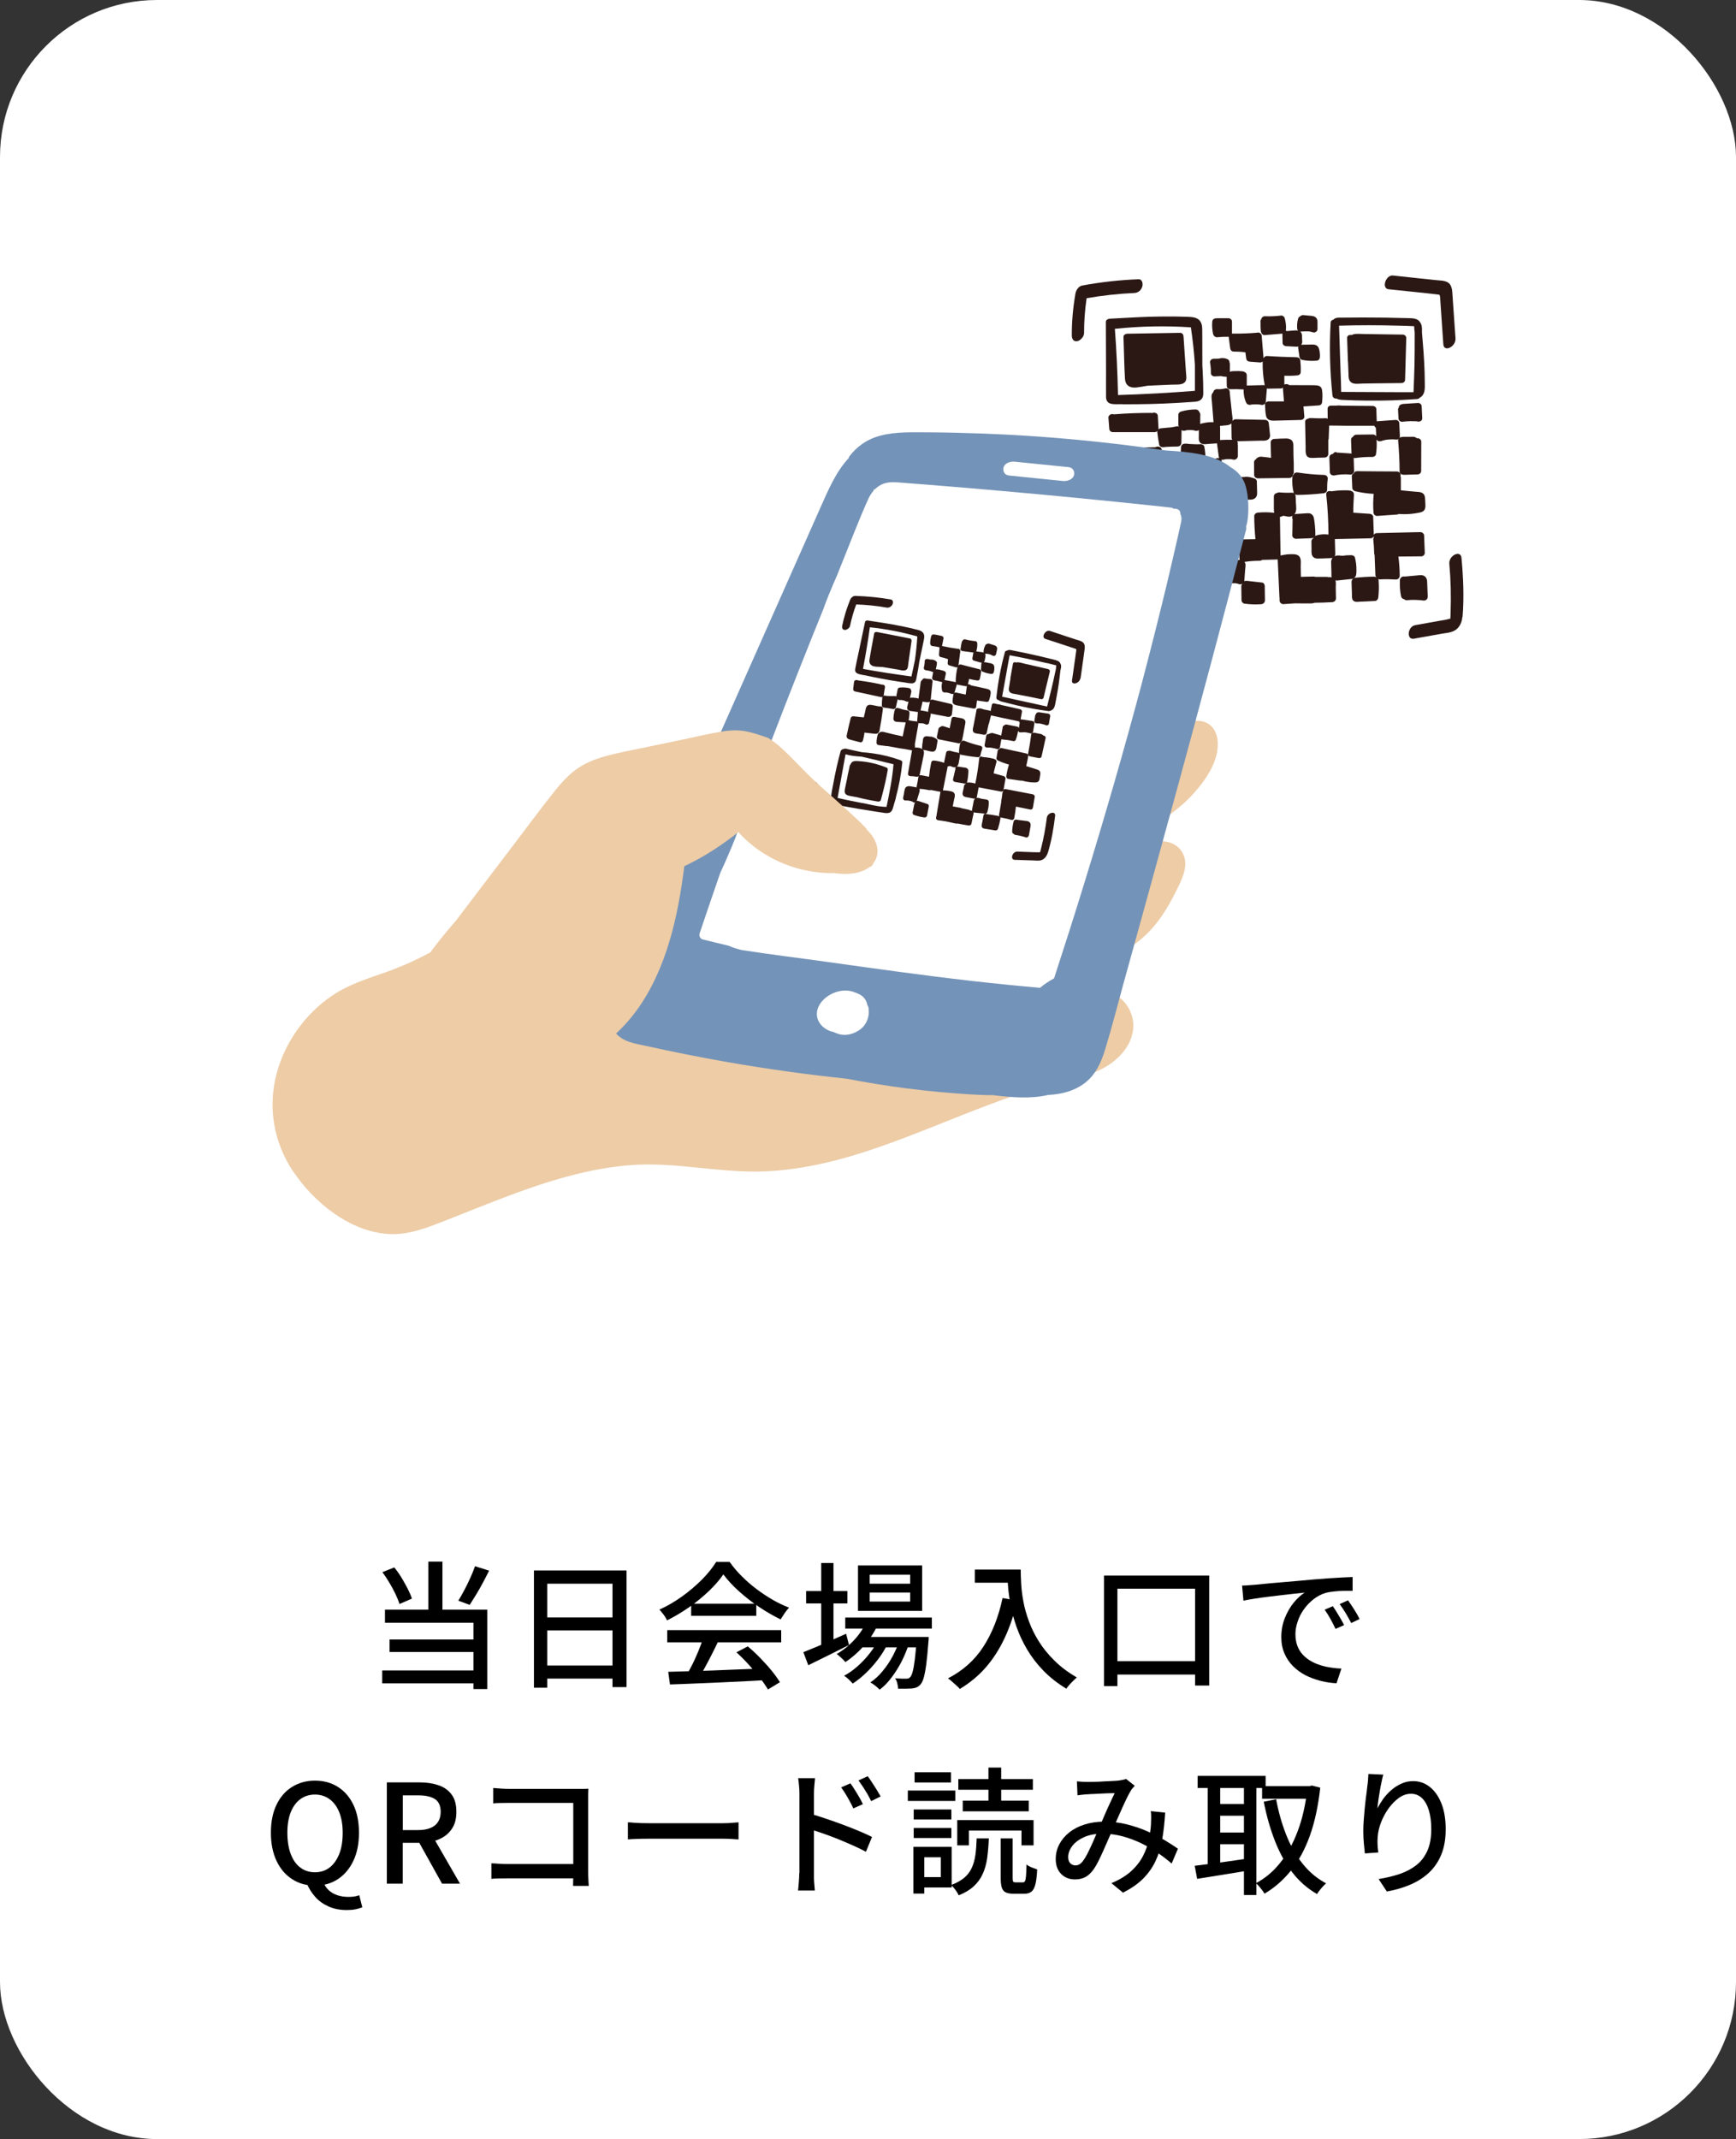
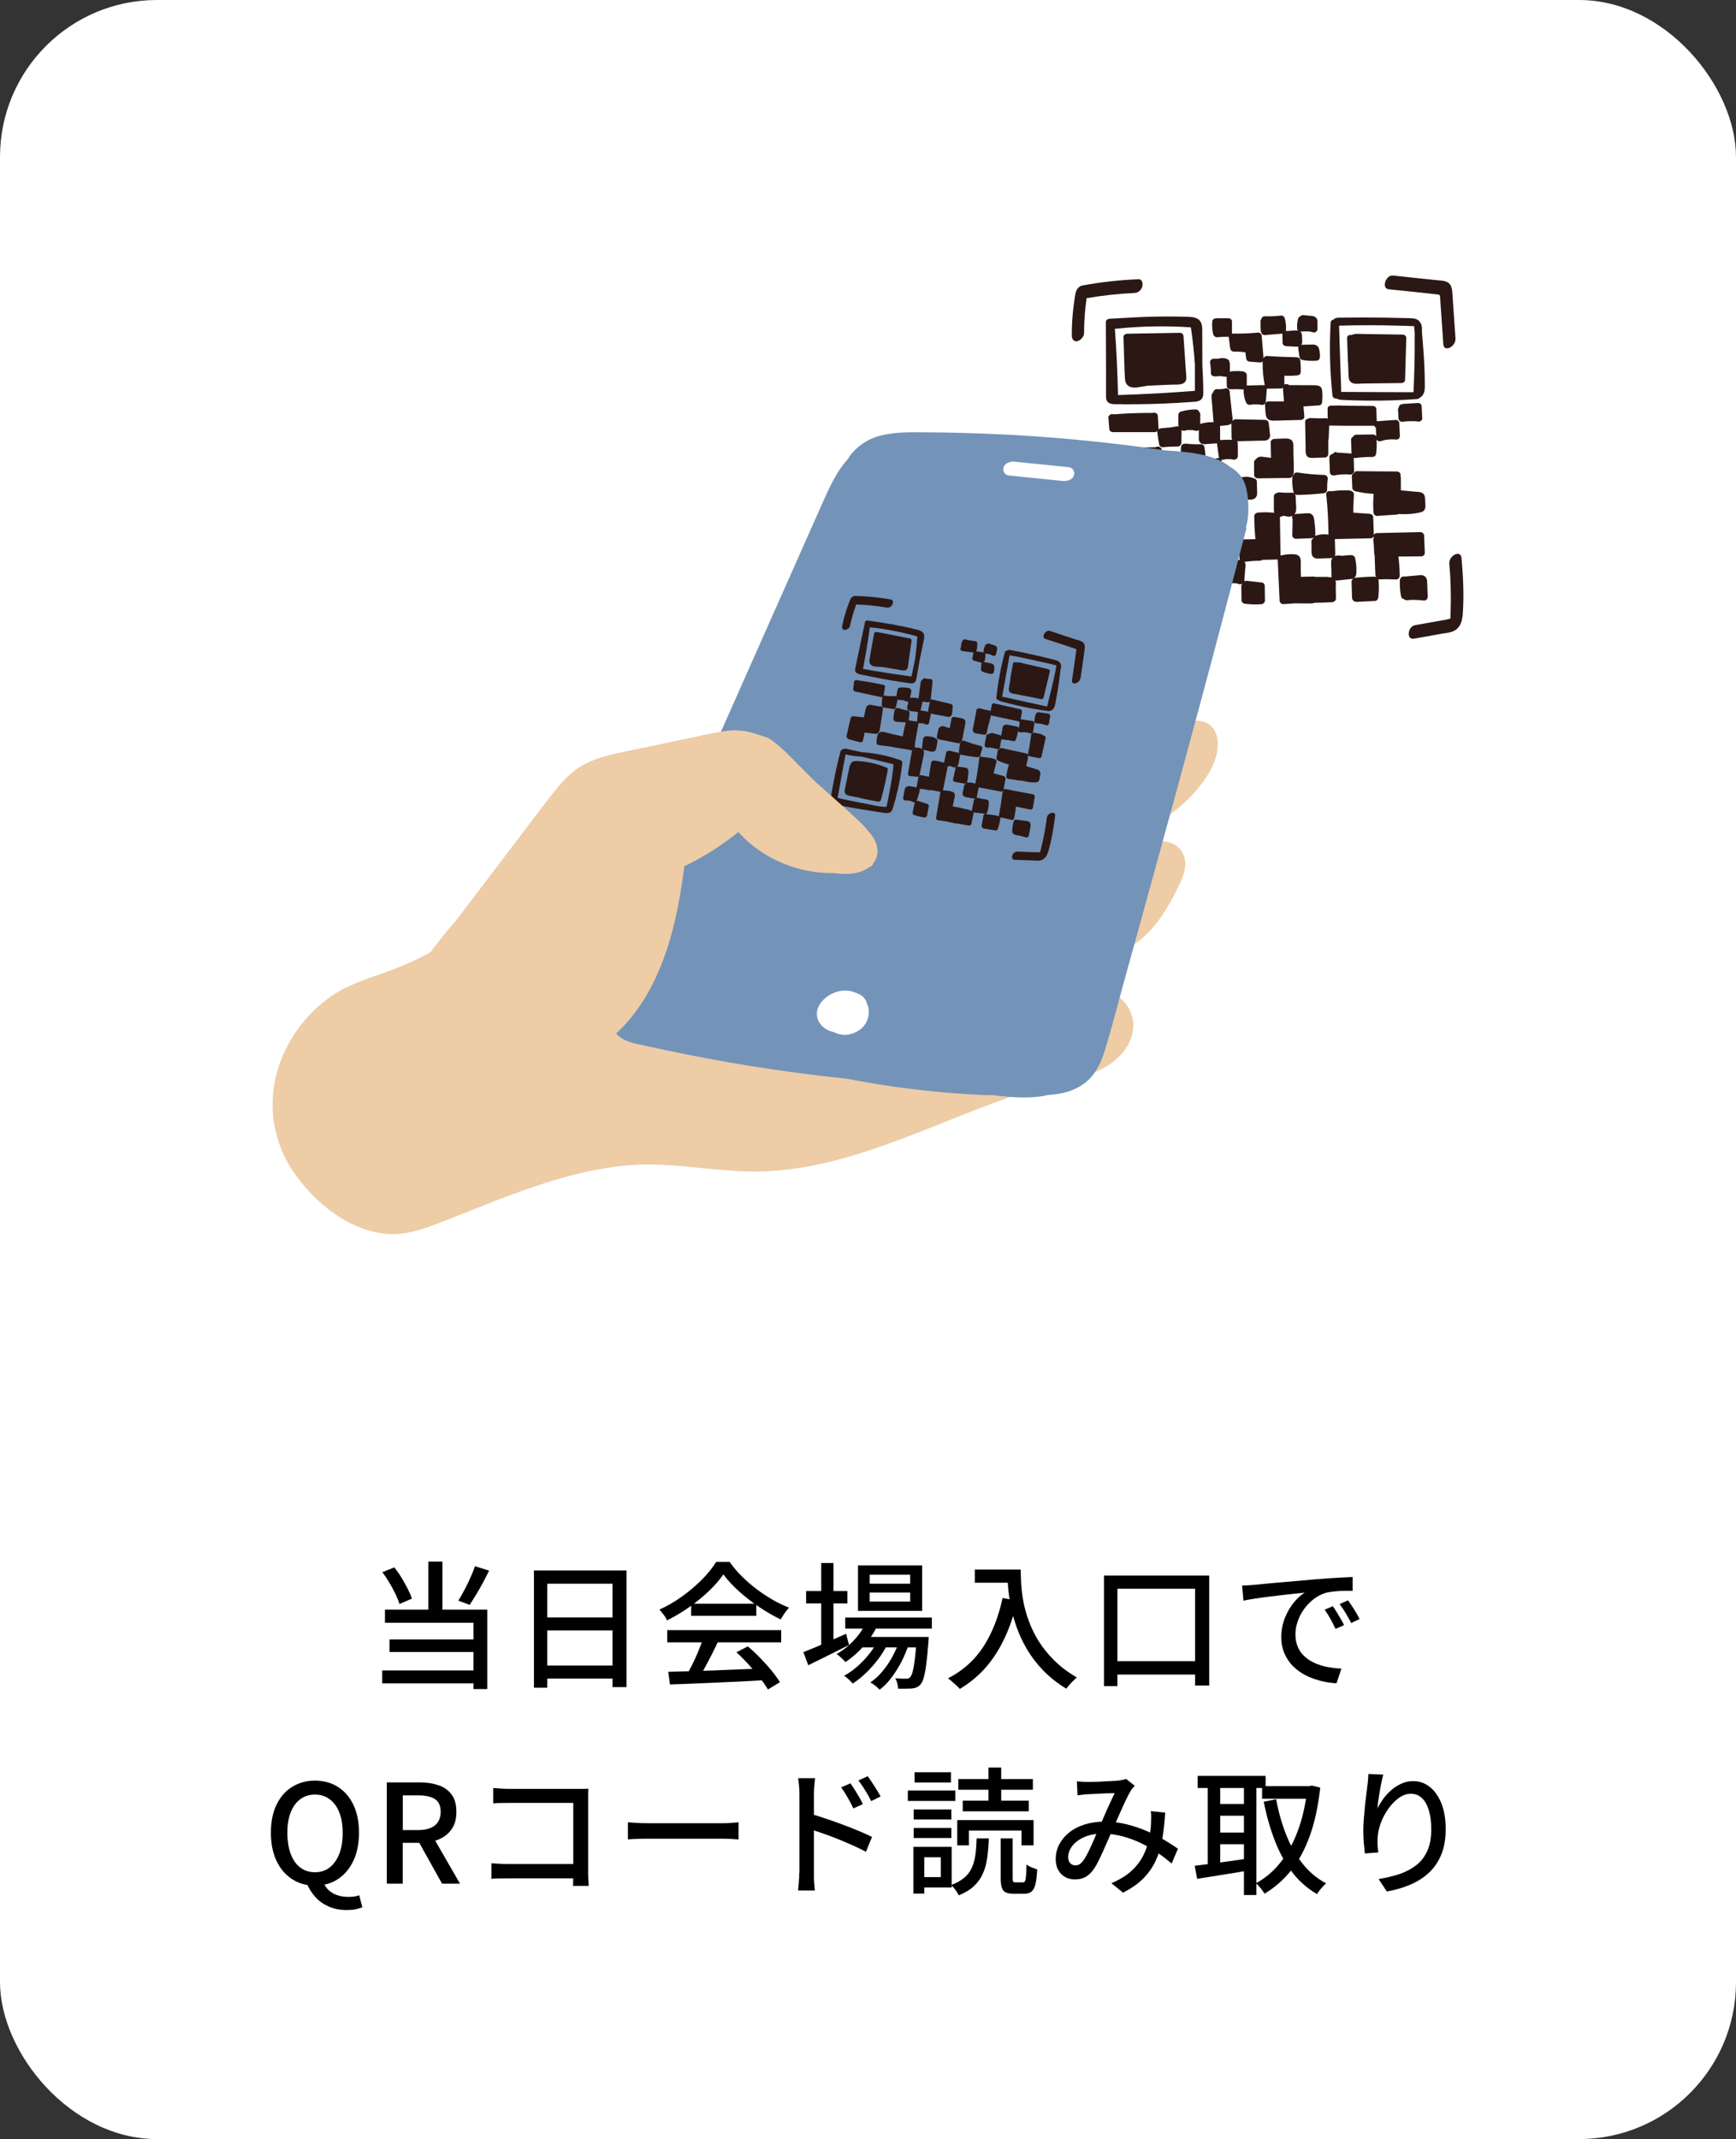
<svg xmlns="http://www.w3.org/2000/svg" id="_レイヤー_2" viewBox="0 0 177 218">
  <rect x="0" y="0" width="177" height="218" fill="#333333" stroke="none" />
  <defs>
    <style>.cls-1{fill:#7493b8;}.cls-2{fill:#fff;}.cls-3{fill:#edcca6;}.cls-4{fill:#2b1814;}</style>
  </defs>
  <g id="_レイヤー_1-2">
    <rect class="cls-2" width="177" height="218" rx="16" ry="16" />
    <g id="_レイヤー_1-2">
      <path class="cls-4" d="M115.87,39.49c.38-.05.76-.11,1.14-.18.36-.02.72-.03,1.07-.05.47-.02.94-.04,1.41-.06.37-.02.9.05,1.22-.17.34-.23.24-.65.22-.97-.03-.42-.06-.85-.09-1.27-.06-.84-.11-1.68-.17-2.52-.01-.17-.13-.35-.35-.35-1.79.03-3.57.06-5.37.09-.19,0-.41.13-.4.32.05,1.42.07,2.86.15,4.29.04.62.46.95,1.16.87h0Z" />
      <path class="cls-4" d="M114.44,41.2c1.88.01,3.75-.03,5.62-.14.46-.03.91-.06,1.37-.09.38-.03.86,0,1.11-.34.19-.26.14-.61.14-.91,0-.42-.01-.84-.03-1.26-.01-.41-.04-.81-.06-1.21,0-1.19,0-2.38-.01-3.56,0-.38-.02-.8-.33-1.09-.34-.32-.91-.3-1.37-.32-1.21-.04-2.42-.03-3.63,0-1.36.04-2.72.13-4.09.2-.19.01-.41.12-.41.32,0,1.66.01,3.34.02,5.03,0,.87-.01,1.74,0,2.61,0,.3.1.58.44.69.37.11.84.05,1.22.06h0ZM113.68,33.51c2.58-.27,5.17-.32,7.74-.15.19,1.27.33,2.54.41,3.83,0,.88,0,1.75,0,2.64-2.6.21-5.21.35-7.84.43-.05-2.28-.15-4.53-.32-6.76h0Z" />
      <path class="cls-4" d="M135.85,40.27c.02.18.13.35.36.35h.08c.19.12.44.13.68.14.81.04,1.61.06,2.42.07,1.69.02,3.38-.04,5.06-.16.13,0,.25-.06.32-.15.05-.03.1-.06.14-.09.43-.36.36-.97.36-1.45,0-.68-.03-1.35-.06-2.02-.04-.67-.08-1.34-.14-2.01-.03-.36-.06-.72-.09-1.08.01-.34.02-.7-.15-.97-.01-.01-.02-.03-.04-.04-.23-.45-.82-.43-1.35-.44-.74-.02-1.48-.04-2.22-.05-1.48-.02-2.97-.02-4.45,0-.26,0-.55-.02-.76.15-.02.02-.04.04-.06.06-.15.03-.27.12-.28.29-.14,2.44-.08,4.91.18,7.39h0ZM142.59,33.19c.5.01.99.02,1.49.05.05,0,.08,0,.1,0,.02.1.01.22.02.29.01.12.03.23.04.35,0,.14,0,.29,0,.43,0,.93,0,1.86-.02,2.79-.02.95-.06,1.91-.1,2.87h-.04c-.36,0-.73,0-1.1,0-.73,0-1.47,0-2.2-.01l-4.04-.02c0-.09,0-.19,0-.21,0-.13,0-.26-.01-.39,0-.32-.02-.63-.03-.94-.02-.59-.04-1.17-.06-1.76-.04-1.16-.08-2.3-.11-3.45,2.02-.06,4.04-.06,6.05,0h0Z" />
      <path class="cls-4" d="M137.44,36.82c.01.41.03.83.05,1.25.01.3-.02.65.25.88.29.24.79.15,1.14.14.44,0,.88-.01,1.32-.02.9-.01,1.79-.02,2.68-.03.2,0,.37-.13.38-.32.04-1.44.08-2.86.12-4.28,0-.18-.16-.34-.36-.34-1.32-.02-2.65-.04-3.98-.06-.38,0-.91-.08-1.24.11-.21-.05-.46.04-.45.29.03.79.05,1.59.08,2.39h0Z" />
      <path class="cls-4" d="M123.44,59.38c.11-1.95.05-3.88-.15-5.78-.02-.17-.2-.25-.36-.28-1.5-.2-3.02-.26-4.55-.16-.6.04-1.2.11-1.8.19-.88,0-1.75-.02-2.63-.01-.13,0-.24.05-.3.13-.13.02-.24.09-.3.19-.06.06-.11.13-.11.23-.1,1.75-.12,3.5-.07,5.27.03.84.01,1.7.13,2.53.13.9,1.11.77,1.86.75,1.89-.05,3.77-.13,5.64-.24.45-.03.91-.05,1.35-.09.34-.03.69-.08.92-.35.25-.29.23-.71.26-1.06.04-.44.07-.88.1-1.32h0ZM118.42,61.31c-1.36.01-2.73.04-4.09.02-.07-2.39-.15-4.75-.22-7.1.85.08,1.72-.04,2.58-.16,1.76.02,3.52.06,5.27.13.29,2.27.32,4.58.33,6.91-1.25.28-2.6.19-3.87.2h0Z" />
      <path class="cls-4" d="M121.04,54.94c-1.52-.28-3.07-.32-4.62-.1-.34.05-.74.08-.98.35-.11.13-.17.29-.19.45-.05.05-.08.13-.07.22,0,.31,0,.62,0,.93-.01.39,0,.78,0,1.17v.4c0,.43,0,.86,0,1.29,0,.34.03.68.37.86.32.17.77.1,1.13.09.23,0,.46-.01.69-.01,1.14.04,2.28.04,3.42-.02.21-.01.4-.14.42-.36v-.04s0-.01,0-.02c.03-.32.04-.65.06-.97.06-1.3.07-2.6.02-3.88,0-.15-.08-.33-.26-.36h0Z" />
      <path class="cls-4" d="M123.73,34.13c.03.13.21.25.36.24.39-.04.79-.06,1.18-.05h.01s0,.03,0,.05c.05.38.1.75.15,1.13.03.18.15.33.37.33.38,0,.76.02,1.14.07,0,0,.02,0,.04,0,0,.04.01.08.01.11.02.17.05.34.07.52.03.2.15.31.38.33.35.03.7.05,1.05.08.09,0,.18-.04.25-.1,0,.02,0,.04,0,.06-.02.79.06,1.59.21,2.37-.04-.01-.08-.02-.13-.02,0,0-.01,0-.02,0-.03,0-.05,0-.08,0l-1.53.04s-.05,0-.07,0v-1.07c0-.13-.1-.26-.23-.31-.07-.04-.14-.06-.23-.07-.22-.02-.45-.03-.68-.02-.19,0-.41,0-.58.07,0-.27,0-.53,0-.8,0-.05-.01-.1-.04-.14.01-.13-.05-.26-.18-.33-.28-.15-.63-.16-.93-.07-.17,0-.34,0-.51.01-.12,0-.22.05-.29.14-.08.09-.09.18-.07.29l.03.16c.04.29.06.59.05.88,0,.18.18.34.38.33.21-.01.43-.02.64-.03.18.04.36.06.54.07.02,0,.04,0,.05,0,0,.11,0,.22,0,.32,0,.21.01.41.01.62,0,.18.17.34.38.33.42-.02.85-.01,1.27.02.02,0,.05,0,.07,0-.02.45.06.91.25,1.33.08.18.25.27.46.23.05,0,.1-.02.15-.03h0s.05,0,.08,0c.1,0,.2-.01.31-.01.1,0,.19,0,.29.01h0s.05,0,.08.01c.06,0,.11.02.17.03.25.05.45-.11.47-.34.04-.44.07-.88.11-1.33.04.01.08.02.13.02.42,0,.85-.01,1.27-.02.09,0,.17-.03.23-.08.04.47.07.93.11,1.4h-1.56c-.19-.01-.39.15-.37.34.03.38.02.79.11,1.16.1.4.45.47.84.46.9-.02,1.79-.04,2.69-.07.19,0,.39-.16.37-.35-.03-.34-.06-.69-.09-1.03.51-.03,1.02-.06,1.54-.1.22-.01.35-.15.36-.35.04-.41.06-.83-.01-1.24-.07-.41-.41-.47-.81-.47-.84,0-1.69,0-2.53-.01-.13-.12-.35-.14-.5-.05v-.91c.44.02.87.01,1.31-.03.21-.02.36-.15.36-.34.02-.39,0-.79-.04-1.18-.02-.19-.16-.32-.38-.33-1.01-.02-2.02-.06-3.02-.13-.16-.01-.3.11-.35.24-.06-.77-.13-1.54-.19-2.3-.01-.18-.17-.33-.37-.33-.04,0-.08,0-.11.02-.84.07-1.69.1-2.53.09h-.02s0-.03,0-.05v-1.2c-.01-.18-.18-.33-.39-.32h-1.09s-.06,0-.08.01c-.03,0-.05,0-.08,0-.22.01-.35.15-.37.34-.04.44,0,.89.1,1.33h.02Z" />
      <path class="cls-4" d="M128.58,33.82c.02.17.16.34.37.33.6-.05,1.21-.1,1.81-.15,0,.02-.01.04-.01.06,0,.3.01.59.02.89,0,.19.18.32.38.33l.76.04c.12,0,.24.02.36.01.05,0,.09-.01.13-.03-.04.05-.05.11-.04.17.04.29.09.59.13.89.01.08.03.14.08.2.05.06.12.1.2.12.47.09.96.12,1.44.08.09,0,.19-.04.26-.1.07-.07.09-.15.1-.24.02-.19.01-.38-.02-.57-.04-.24-.08-.53-.35-.66-.21-.11-.48-.07-.72-.07-.22,0-.44,0-.66.01-.01,0-.03,0-.05,0-.02,0-.04,0-.06,0-.02,0-.04,0-.05,0,.04-.04.07-.09.09-.15.04-.12.02-.26.01-.38,0-.12,0-.23-.01-.35,0-.13-.02-.26-.1-.37-.02-.04-.05-.06-.08-.09.05,0,.11,0,.17,0,.03,0,.06-.01.08-.01,0,0,.02,0,.03,0h-.02s.1-.01.15-.01c.11,0,.22,0,.33,0,.03,0,.06,0,.08,0h0c.05,0,.11.01.16.02.11.02.21.05.32.08.23.08.46-.13.46-.32,0-.19,0-.38,0-.56,0-.21.02-.43-.14-.6-.18-.2-.46-.2-.72-.22-.21-.02-.41-.04-.62-.06-.09,0-.2.05-.26.1,0,0-.01.02-.02.03-.1.04-.18.11-.21.21-.1.34-.13.69-.1,1.04,0,.08.04.15.09.21-.07-.02-.14-.03-.21-.03-.29.01-.58.04-.87.07-.01,0-.02,0-.04,0-.04-.01-.08-.02-.13-.02,0-.02.01-.04.01-.06.04-.43-.01-.85-.13-1.26-.04-.13-.21-.26-.36-.24-.55.07-1.11.09-1.66.07-.18,0-.34.14-.36.29-.05.06-.08.12-.08.2-.01.36,0,.73.04,1.09h0Z" />
      <path class="cls-4" d="M125.03,46.79s-.06.02,0,0h0Z" />
      <path class="cls-4" d="M118.12,43.7c-.02-.44-.05-.88-.07-1.32-.01-.29-.36-.39-.58-.28-.04-.01-.08-.02-.13-.02-1.22,0-2.44.04-3.67.14h-.01c-.08,0-.17,0-.26-.02-.19-.01-.4.18-.39.35.03.39.06.77.09,1.15.01.19.15.34.38.34,1.42,0,2.84,0,4.25,0,.2,0,.39-.17.39-.35h0Z" />
      <path class="cls-4" d="M115.98,51.86c.22.01.38-.19.39-.37.03-.44.02-.87-.02-1.3.49-.05.98-.09,1.48-.15.22-.02.46-.04.63-.2.18-.17.18-.39.18-.61-.03-1.14-.1-2.27-.19-3.39-.03-.32-.43-.4-.64-.26l-1.14.02c-.34,0-.68.04-.83.37-.13.29-.07.66-.08.96,0,.29-.01.58-.02.87-.55.06-1.09.12-1.64.18-.21.02-.39.15-.39.36-.02.94-.06,1.89-.06,2.84,0,.49.33.57.8.59.51.02,1.02.05,1.54.07h0Z" />
      <path class="cls-4" d="M131.91,48.13c.01-.58,0-1.16-.03-1.74,0-.02,0-.05,0-.07,0-.31,0-.63-.01-.94,0-.2-.04-.39-.2-.53-.15-.12-.34-.16-.53-.16-.37,0-.75.02-1.12.04h-.01s-.05,0-.08,0c-.2.01-.38.16-.37.35,0,.5.02,1,.03,1.5,0,.03,0,.06.01.08-.1-.01-.21-.02-.31-.04-.14-.02-.28-.03-.43-.05-.16-.02-.32-.05-.48,0-.15.04-.26.13-.32.23-.12.06-.2.18-.2.31,0,.43,0,.86.01,1.3,0,.19.18.34.39.34,1.07-.01,2.14-.02,3.2-.04.21,0,.37-.17.37-.36.05-.06.09-.13.09-.22h0Z" />
      <path class="cls-4" d="M136.24,46.06c-.14,0-.27.08-.33.2h0c-.2.01-.37.16-.37.36.02.5.03,1,.05,1.5,0,.24.25.38.49.33.07-.01.14-.03.21-.04.04,0,.07-.01.11-.02,0,0,.04,0,.05,0,.13-.02.27-.03.41-.04.28-.02.56-.01.84.02.08,0,.21-.05.26-.11.06-.07.11-.15.1-.25-.01-.45-.03-.9-.04-1.35.05.02.1.03.15.02.59-.08,1.18-.12,1.77-.11.15,0,.33-.12.35-.26.08-.5.1-1.01.06-1.51.08.13.26.21.43.16.13-.04.27-.08.4-.11.07-.01.14-.03.2-.04,0,0,.01,0,.02,0h.02s.07,0,.11-.01c.28-.03.56-.03.84,0,.2.02.36-.18.36-.35-.02-.44-.04-.88-.06-1.32,0-.18-.18-.35-.39-.33-.62.04-1.24.08-1.85.13-.02,0-.04,0-.06,0-.01-.41-.03-.82-.04-1.23,0-.19-.18-.33-.38-.33-1.05,0-2.11-.02-3.16-.03-.08-.01-.17-.02-.25-.02-.09,0-.18,0-.27.02-.19,0-.37,0-.56,0-.25,0-.36.17-.35.34,0,0,0,.02,0,.03,0,.32,0,.65.01.97-.06-.04-.14-.07-.22-.06-.25.01-.5.02-.75.01-.12,0-.25,0-.37-.01-.06,0-.13,0-.19-.01-.03,0-.05,0-.08,0,0,0-.12-.01-.06,0-.11-.01-.19-.01-.29.04-.01,0-.02.01-.04.02-.05,0-.1.03-.14.05-.03.02-.06.04-.08.06h0s-.04.06-.06.09c0,.01,0,.02-.01.03,0,.02,0,.04-.01.06,0,.01,0,.03,0,.04,0,.18,0,.35.01.53.01.69.03,1.38.04,2.08,0,.39-.08,1,.5,1.05.23.02.47,0,.7-.01.25,0,.49-.01.74-.02.2,0,.37-.17.37-.36,0-.48,0-.95,0-1.42.02-.05.04-.1.04-.14.02-.45.03-.9.05-1.34.02,0,.05,0,.08,0,.56,0,1.12.01,1.68.02h2.76s.05,0,.08,0c.03.08.08.15.16.2.01.29.03.59.04.88-.06-.11-.18-.19-.34-.19-.56,0-1.13.02-1.69.02-.14,0-.28.09-.34.21-.12.06-.2.17-.2.31.01.48.03.95.05,1.42-.05-.02-.1-.03-.15-.03l-1.38-.09h0Z" />
      <path class="cls-4" d="M142.98,41.19c-.19.01-.37.16-.36.34h0c-.05.06-.09.14-.08.22.02.3.04.61.05.91.01.24.25.36.48.32.03,0,.06-.01.1-.02,0,0,.06,0,.08-.01.02,0,.06,0,.06,0,.03,0,.06,0,.1-.01.13-.01.27-.02.41-.02.13,0,.26,0,.39.01.03,0,.06,0,.1,0h.03c.08,0,.15.02.22.03.23.04.46-.1.45-.34-.02-.41-.04-.81-.06-1.22,0-.18-.18-.34-.38-.33-.53.03-1.06.07-1.59.1h0Z" />
-       <path class="cls-4" d="M143.98,44.52c-.32,0-.63,0-.95,0-.05,0-.09.01-.14.03-.19,0-.36.12-.34.34.09,1.05.15,2.1.15,3.16,0,.22.19.33.37.33.04,0,.07.01.11.01.45-.01.91-.03,1.36-.04.21,0,.36-.17.36-.36,0-1,.01-2,.01-2.99,0-.19-.19-.34-.39-.34h-.07c-.13-.13-.3-.15-.48-.15h0Z" />
      <path class="cls-4" d="M142.83,49.99h0c0-.44,0-.87,0-1.3,0-.06-.01-.11-.04-.15,0-.05,0-.1.01-.15.01-.19-.2-.34-.39-.34-1.34,0-2.69-.02-4.04-.03-.19,0-.3.1-.34.23-.12.05-.21.15-.2.31.02.39.04.78.05,1.17,0,.15.13.29.29.33.62.15,1.25.24,1.89.27-.06.63-.07,1.27-.02,1.91.01.18.18.36.39.34.67-.05,1.33-.09,2-.14.07,0,.13-.03.18-.06.42.03.84.03,1.26-.01.23-.02.47-.06.7-.1.21-.04.44-.07.59-.22.17-.16.18-.38.17-.6,0-.2-.02-.4-.03-.61-.01-.24-.06-.48-.31-.61-.2-.11-.46-.1-.69-.12-.49-.05-.99-.09-1.48-.14h0Z" />
      <path class="cls-4" d="M142.55,56.72c.79,0,1.58-.01,2.36-.02.21,0,.37-.18.36-.37-.02-.58-.05-1.17-.07-1.75,0-.19-.19-.35-.39-.35-1.47.03-2.94.06-4.42.1-.16,0-.27.08-.32.19v-.03c-.02-.6-.04-1.2-.06-1.79,0-.2-.19-.33-.39-.34-.55-.04-1.09-.07-1.64-.11,0-.18,0-.35,0-.53.02-.41.04-.83.06-1.24h0s0-.03,0-.04c.04-.52-.64-.47-1.01-.47-.44,0-.87.04-1.3.1-.23-.08-.54.02-.51.32.15,1.35.22,2.72.23,4.09-.43-.06-.87-.03-1.28.1-.04.01-.07.03-.1.05.03-.05.04-.1.04-.16,0-.29-.01-.58-.04-.87-.03-.29-.06-.6-.13-.89-.05-.18-.2-.34-.4-.39-.16-.03-.32-.01-.48,0-.31.02-.63.04-.94.06-.05,0-.1.02-.15.04.14-.16.18-.36.19-.55,0-.2-.01-.41-.03-.62-.01-.23-.02-.45-.03-.68,0-.07-.03-.14-.07-.2.07.04.15.07.23.07.9-.01,1.79-.07,2.68-.17.2-.02.37-.15.37-.36,0-.36.01-.72.06-1.07.04-.23-.11-.43-.38-.44-.9-.02-1.79-.11-2.67-.24-.19-.03-.38.05-.44.22-.07.07-.11.15-.11.25-.04.52,0,1.04.12,1.55,0,.04.03.07.05.09-.06-.04-.14-.06-.22-.06-.43.02-.87.01-1.3-.03-.08,0-.15.02-.21.06-.19.03-.33.17-.33.36,0,.4,0,.8,0,1.2,0,.15,0,.31.04.46-.55-.06-1.1-.07-1.66-.02-.21.02-.38.16-.38.37,0,.78.05,1.56.12,2.34-.41,0-.81.01-1.22.02-.01,0-.03,0-.05,0-.02,0-.04,0-.07,0-.08,0-.17.04-.24.09.01-.04.03-.08.03-.13,0-1.02,0-2.03-.01-3.03,0-.36,0-.75-.3-.98.05.03.11.04.18.04.06,0,.12-.02.18-.05.22,0,.44,0,.66.01.28,0,.6.04.83-.17.22-.21.19-.48.18-.74,0-.25-.01-.49-.02-.74,0-.03,0-.06-.01-.08h0c.05-.21-.07-.37-.27-.44-.28-.09-.57-.18-.87-.16-.05,0-.09.01-.14.02h-.04c-.16,0-.33.02-.49.04-.18.03-.36.11-.45.26-.09.15-.08.3-.06.45.01.14.03.27.04.41h0c0,.18.01.34.05.51.01.11.02.21.03.32.01.11.06.2.15.27-.03-.02-.06-.04-.1-.06-.29-.14-.64-.11-.96-.04-.08,0-.14,0-.2.04-.04-.18-.08-.36-.14-.54,0-.13-.01-.25-.02-.38-.04-.94-.07-1.87-.11-2.81,0-.05,0-.09,0-.14,0,0,0,0,0-.01,0-.04-.04-.07-.06-.1.08.03.15.04.24.02.09-.03.19-.04.28-.06t-.01,0h.01s.04,0,.07,0c.05,0,.1,0,.15,0h.13s.05,0,.08,0h0c.1.01.19.03.28.05.24.06.48-.13.48-.35,0-.37,0-.74,0-1.11,0-.04,0-.07-.02-.1.01-.04.02-.08.02-.11,0-.08-.04-.14-.08-.2.82-.02,1.64-.04,2.45-.06.2,0,.43.02.61-.06.22-.09.32-.3.3-.51-.03-.41-.09-.81-.13-1.21-.02-.19-.16-.33-.38-.34l-3-.06c-.14,0-.26.08-.33.19.05-.22,0-.47-.03-.68-.08-.72-.15-1.44-.23-2.16,0-.05,0-.1,0-.14,0,0,0-.01-.01-.02h0c-.03-.24-.22-.39-.48-.33-.27.07-.55.09-.83.07-.19,0-.36.16-.37.32-.27.22-.16.63-.14.93l.17,2.12c-.13,0-.26,0-.4,0-.29.02-.59.07-.87.15-.03,0-.06.02-.09.04,0-.33,0-.67.01-1,0-.08-.04-.16-.1-.22-.04-.15-.18-.27-.37-.27-.5,0-1.01.07-1.49.21-.16.05-.28.18-.28.34v1c0,.07.02.13.06.18-.07-.02-.14-.03-.22-.01-.14.03-.28.06-.42.08-.06.01-.13.02-.2.03-.03,0-.06.01-.1.01,0,0-.06,0-.08.01-.02,0-.06,0-.06,0-.04,0-.08,0-.11.01-.06,0-.13.01-.2.02-.14.01-.29.03-.43.04-.19.01-.41.16-.39.35.05.44.11.89.2,1.33.03.14.21.26.37.25.5-.05,1-.07,1.5-.07.21,0,.38-.17.39-.36,0-.42.01-.84.02-1.26,0-.02,0-.04,0-.06.09.06.21.09.33.06.08-.02.15-.03.22-.05.18-.02.35-.02.52-.01.12.01.24.04.35.07.11.03.24,0,.34-.07,0,.19,0,.38,0,.57,0,.26-.06.59.2.77.23.16.54.09.81.07.25-.02.51-.04.76-.05.03,0,.05,0,.08-.01h0s.18,1.34.18,1.34c0,.07.03.13.06.18-.1-.03-.22-.02-.32.02-.36.05-.73.06-1.09.06,0-.42-.04-.84-.12-1.26-.03-.14-.21-.26-.37-.25-.24.01-.48.02-.72,0-.12,0-.23-.01-.35-.02h-.01s-.06,0-.08,0c-.07,0-.13-.02-.2-.03-.06,0-.12,0-.18,0-.03,0-.06,0-.09,0-.22.01-.37.16-.38.36-.02.28-.02.56,0,.84,0,.14.02.28.04.42.02.18.03.36.18.49.18.16.39.13.62.09.16-.03.32-.05.48-.07l.81-.13c-.03.76-.04,1.52,0,2.29h-.07c-1.05,0-2.11-.02-3.16-.06-.1,0-.18.02-.24.07-.14.03-.26.11-.3.24-.11.06-.18.17-.2.3-.05.46-.02.92.08,1.38.03.14.21.27.37.25.44-.04.88-.08,1.33-.11.06,0,.12-.02.17-.05.44-.01.88-.02,1.32-.03.46-.01.91-.02,1.36-.07.41-.01.83-.03,1.25-.04.05,1.25.09,2.51.14,3.77,0,.25.24.39.49.34.31-.07.62-.1.94-.1.12,0,.22-.06.29-.14.01,0,.03-.02.04-.03-.02.04-.03.08-.02.13.03.52.04,1.05.04,1.57,0,.05.01.1.03.14-.16,0-.33,0-.49.01-.19,0-.37.01-.56.02-.22,0-.42.07-.57.22-.02.02-.04.04-.06.06,0,0,0,0,0,0h0c-.04.06-.08.13-.1.2-.03.13-.03.27-.03.4,0,.13,0,.25,0,.38v.08c0,.24,0,.47,0,.71,0,.19.18.37.39.36h0s.08,0,.12-.01c.06-.01.12-.03.18-.04.02,0,.04,0,.06-.01.02,0,.05,0,.05,0,.12-.01.23-.02.35-.01.03,0,.06,0,.08,0,0,0,.04,0,.06,0,.01,0,.03,0,.04,0,.03,0,.06,0,.1.01.12.02.23.05.35.09.1.03.21,0,.29-.05,0,0,0,.01,0,.02-.06.06-.1.15-.1.25,0,.47.01.94.02,1.41,0,.15.12.32.29.35.56.08,1.13.1,1.71.06.21-.01.39-.18.39-.38,0-.5-.01-.99-.02-1.49,0-.15-.12-.33-.29-.34-.5-.06-1-.11-1.5-.17-.11-.01-.2-.01-.3.04,0-.02,0-.05.01-.07.03-.36.06-.73.08-1.09.01-.17.05-.35.04-.52,0-.12-.05-.22-.11-.3h0s.03,0,.04,0c.03,0,.06,0,.09-.01.07,0,.13-.02.2-.03.14-.02.28-.03.42-.04.27-.02.55-.03.82-.03.09,0,.18-.04.24-.09.51-.01,1.02-.03,1.53-.04.02,0,.03,0,.05,0,.06,1.29.12,2.6.18,3.9,0,.02,0,.05.01.07,0,.08,0,.15,0,.22,0,.19.19.37.4.36.39-.03.79-.05,1.18-.08.01,0,.03,0,.04,0,.31,0,.62,0,.93.01.19,0,.38,0,.57,0,.15,0,.31-.01.46-.07.6,0,1.19-.03,1.79-.06.21-.01.38-.18.38-.38,0-.37-.01-.74-.02-1.11,0-.21.04-.51-.03-.74.03,0,.06.02.08.02.11.01.21,0,.31-.02l1.12-.12c.1-.01.21-.01.3-.05.02,0,.03-.01.05-.02-.13.06-.22.18-.22.34,0,.32.02.63.03.95,0,.16,0,.32.01.48,0,.22.01.46.25.57.17.08.39.04.57.03.17,0,.34-.02.51-.02.33-.01.66-.03.99-.05.23-.01.35-.18.37-.38.06-.57.07-1.14.03-1.71,0-.05-.02-.1-.04-.15.06.03.12.05.19.04.54-.03,1.09-.02,1.63.01.21.01.37-.2.37-.37,0-.65-.05-1.3-.13-1.94h0ZM124.48,44.84s-.05,0-.08.01h0c0-.28,0-.54,0-.81,0-.13,0-.27,0-.4,0-.08,0-.15-.02-.23.13-.01.26-.03.39-.04.19-.02.4-.02.58-.09.09-.04.15-.08.21-.13,0,.03-.01.06-.01.1,0,.46.01.92.02,1.38,0,.07.03.13.07.19-.39-.01-.77,0-1.16.02h0ZM135.4,58.79h-1.31s-.11-.04-.17-.03c-.43,0-.86.02-1.28.03h0c0-.36-.01-.71-.02-1.06,0-.29.06-.7-.1-.96-.19-.31-.58-.29-.92-.29-.35,0-.69.06-1.04.13-.02-1.32-.04-2.64-.06-3.94.04,0,.08,0,.13-.02.06-.01.12-.04.17-.07,0,0,.01,0,.02-.01,0,0,0,0,.02,0h.06c.17.03.33.08.5.09.14,0,.28-.03.4-.1-.04.06-.06.12-.06.19,0,.06.03.13.06.18,0,.03-.01.05-.01.08,0,.52-.02,1.03-.03,1.55,0,.19.19.36.39.35.53-.02,1.06-.04,1.58-.06.07,0,.14-.03.2-.06-.01.02-.02.05-.03.07-.11.06-.19.18-.19.31,0,.26,0,.53.01.79,0,.28-.04.62.2.83.14.12.32.14.51.13.14,0,.28,0,.41-.01l.86-.03c.06,0,.12-.02.17-.05-.06.07-.09.15-.11.23-.03.05-.04.1-.04.16,0,.36.02.71.03,1.07,0,.09,0,.18,0,.27,0,.09,0,.19.02.28-.13-.04-.28-.02-.42-.02h0ZM140.14,58.77c-.64,0-1.27.04-1.9.1-.03,0-.05,0-.07.01h-.02s-.1.01-.14.04c.12-.06.22-.17.25-.3.04-.18.04-.39.04-.58,0-.41-.05-.82-.15-1.21-.04-.16-.22-.25-.38-.25-.28,0-.56.01-.84.06h-.09c-.21-.02-.44-.06-.65,0-.04.01-.08.03-.12.05.05-.06.07-.13.07-.21-.01-.52-.03-1.03-.04-1.54,1.21-.03,2.43-.06,3.64-.08.15,0,.27-.09.33-.2,0,.04,0,.08,0,.12-.04.06-.06.12-.05.21.05.47.08.94.09,1.41,0,.05.01.1.04.14.03.68.05,1.35.08,2.04,0,.11.05.19.12.25,0,0,0,0,0,0-.06-.03-.12-.05-.19-.05h0Z" />
      <path class="cls-4" d="M145.57,60.84c-.01-.35-.03-.71-.04-1.06,0-.16-.01-.33-.02-.49,0-.18-.05-.38-.2-.52-.15-.14-.35-.17-.56-.15-.18.01-.36.03-.54.05-.33.03-.67.06-1,.09-.04,0-.08-.02-.11-.01-.14,0-.24.08-.3.18-.05.06-.08.14-.07.22,0,0,0,.02,0,.03-.02.51.01,1.03.11,1.54.02.1.04.18.12.25.05.04.12.08.19.09.08.07.19.12.29.11.29-.03.57-.04.86-.03.14,0,.29.01.43.02h.03s.06,0,.1.01c.08,0,.15.02.23.03.25.04.48-.11.47-.37h0Z" />
      <path class="cls-4" d="M116.1,28.46c-1.9.07-3.82.28-5.76.64-.36.07-.62.44-.69.82-.25,1.45-.38,2.88-.37,4.28,0,.36.2.64.56.57.31-.06.69-.45.69-.82,0-1.16.08-2.36.26-3.56,1.64-.28,3.26-.46,4.86-.53.33-.01.68-.22.81-.64.11-.34-.03-.78-.36-.76h0Z" />
      <path class="cls-4" d="M148.4,34.48c-.07-1.05-.15-2.09-.22-3.14-.04-.54-.07-1.08-.11-1.61-.04-.43-.16-.81-.51-.98-.35-.18-.81-.16-1.21-.21-.48-.05-.96-.1-1.44-.15l-2.88-.31c-.75-.08-1.2,1.32-.45,1.4,1.68.18,3.38.34,5.05.54.14.02.14,0,.18.14.05.17.03.41.05.6.03.48.07.96.1,1.44.07.96.13,1.92.2,2.89.06.85,1.29.25,1.24-.6h0Z" />
      <path class="cls-4" d="M115.48,65.12c-.76-.04-1.52-.08-2.28-.13-.38-.02-.76-.04-1.14-.06-.22-.01-.76.06-.88-.11-.06-.09-.06-.32-.08-.44-.03-.2-.06-.41-.08-.62-.05-.39-.09-.78-.12-1.18-.07-.8-.1-1.62-.11-2.44,0-.36-.2-.64-.56-.57-.31.06-.69.45-.69.82,0,.97.04,1.92.12,2.86.04.44.08.88.14,1.31.05.41.08.88.25,1.22.19.36.55.48.94.51.44.03.89.05,1.34.07.89.05,1.79.1,2.68.15.76.04,1.21-1.36.45-1.4h0Z" />
      <path class="cls-4" d="M149.12,62.88c.17-2.05.07-4.09-.11-6.03-.08-.84-1.31-.24-1.24.6.15,1.64.19,3.31.13,5.01,0,.2-.01.4-.03.6-.14.01-.34.08-.46.1-.22.04-.43.08-.65.11-.82.15-1.64.29-2.46.44-.8.14-.93,1.53-.13,1.38.95-.17,1.9-.34,2.85-.51.41-.07.88-.09,1.29-.32.51-.28.75-.86.79-1.39h0Z" />
      <polygon class="cls-2" points="92.13 44.87 62.99 96.06 107.84 101.37 125.52 51.42 92.13 44.87" />
      <path class="cls-3" d="M29.92,119.42c2.12,3.15,5.74,6.08,9.66,6.34,2.15.14,4.17-.72,6.14-1.49,2.01-.79,4.02-1.61,6.05-2.37,4.04-1.52,8.22-2.83,12.55-3.16,4.57-.35,9.08.83,13.64.64,3.97-.16,7.84-1.15,11.59-2.45,3.82-1.32,7.52-2.93,11.3-4.35,1.89-.71,3.81-1.38,5.76-1.92,1.99-.55,4.13-.84,5.96-1.84,1.54-.85,2.93-2.37,2.98-4.21.05-1.65-1.17-3.36-2.87-3.54-1-.11-1.94.46-2.83.82-.96.39-1.95.73-2.95,1.01-2.04.57-4.15.93-6.25,1.18-2.13.25-4.28.37-6.43.48-.29.01-2.22.31-2.32-.19-.06-.29.84-.61,1.01-.69.46-.22.91-.43,1.37-.64,3.94-1.76,8.06-2.94,12.3-3.75,3.64-.69,7.59-1.41,10.35-4.11,1.45-1.42,2.44-3.2,3.3-5.01.41-.86.81-1.87.52-2.82-.22-.74-.79-1.29-1.53-1.5-1.64-.45-3.15.51-4.21,1.68-.61.68-1.17,1.42-1.92,1.97-.84.62-1.9.77-2.92.86-4.52.43-9.06.77-13.59,1.14.26-.71,1.45-1.08,2.06-1.25,1.28-.35,2.57-.67,3.86-.98,2.63-.65,5.26-1.29,7.84-2.12,4.07-1.31,8.43-3.05,11.36-6.29,1.23-1.36,2.55-3.26,2.46-5.19-.04-.83-.38-1.64-1.16-2.01-1.09-.53-2.29.11-3.31.52-8.63,3.53-17.37,6.78-26.21,9.75,1.5-.98,3.08-1.83,4.68-2.63,4.52-2.24,9.29-4.06,13.37-7.08.99-.73,1.99-1.5,2.73-2.48.67-.88,1.23-2.03,1.04-3.16-.19-1.12-1.12-1.89-2.22-2.05-1.19-.17-2.42.31-3.47.8-.09.04-.15.1-.19.16-2.73,1.56-5.47,3.1-8.23,4.6-2.58,1.4-5.18,2.77-7.79,4.11-2.57,1.32-5.14,2.69-7.85,3.71-4.33,1.63-8.92,2.35-13.49,2.93-.05-.01-.1-.03-.16-.03-1.95.02-3.88.33-5.75.89-8.01,2.41-13.98,8.52-21.05,12.67-1.8,1.06-3.68,1.97-5.65,2.67-1.91.68-3.86,1.26-5.56,2.41-2.76,1.86-4.84,4.76-5.69,7.98-.91,3.46-.29,7.01,1.7,9.98h0Z" />
      <path class="cls-1" d="M62.76,105.26c.75.94,2.04,1.1,3.14,1.34,2.76.61,5.53,1.16,8.31,1.65,4.03.7,8.08,1.26,12.15,1.69,4.05.79,8.25,1.33,12.55,1.59.77.05,1.55.08,2.34.08,1.85.23,3.85.4,5.62-.02.75-.04,1.49-.15,2.2-.4.9-.31,1.71-.83,2.31-1.57.65-.8,1.02-1.76,1.32-2.74.66-2.16,1.22-4.36,1.82-6.54.61-2.19,1.21-4.39,1.82-6.58,1.21-4.39,2.42-8.77,3.62-13.16,2.42-8.87,4.8-17.76,7.1-26.66.02-.09.01-.18-.02-.25.12-.36.18-.76.21-1.14.07-.93.02-1.95-.2-2.85-.23-.95-.81-1.66-1.64-2.12-.01,0-.02-.02-.03-.03-1.59-1.25-4.12-1.5-6.5-1.64-6.22-.91-12.42-1.49-18.56-1.72-1.9-.07-3.8-.12-5.69-.13-1.59,0-3.23-.08-4.84.33-1.4.36-2.48,1.16-3.21,2.15-.02.05-.04.11-.06.16-1.34,1.44-2.13,3.38-2.92,5.14-1.35,3.04-2.7,6.08-4.05,9.12-2.71,6.11-5.42,12.21-8.13,18.31-1.34,3.02-2.69,6.05-4.03,9.08-1.27,2.87-2.53,5.75-3.59,8.72-.31.86-.6,1.73-.86,2.6-.33.89-.63,1.8-.75,2.74-.13.99-.06,2.05.58,2.86h-.01Z" />
      <path class="cls-2" d="M108.96,47.61c-1.84-.19-3.69-.37-5.53-.56-.44-.04-.96.15-1.1.55-.12.36.06.81.53.86,1.84.19,3.69.37,5.53.56.44.04.96-.15,1.1-.55.12-.36-.06-.81-.53-.86Z" />
      <path class="cls-2" d="M89.03,104.71s0,0,0,0h0s0,0,0,0h0Z" />
      <path class="cls-2" d="M88.57,103.43c.02-.15.01-.29,0-.44.01-.16-.01-.32-.08-.46-.02-.04-.04-.07-.06-.11-.07-.42-.3-.79-.72-1.04-.15-.09-.32-.16-.5-.22-.21-.09-.44-.16-.69-.19-1.22-.16-2.57.59-3.05,1.59-.49,1.02.04,2.07,1.12,2.5.13.05.26.09.39.11.24.12.49.21.74.26.69.13,1.43-.1,1.99-.52.52-.39.78-.95.85-1.48h0Z" />
-       <path class="cls-2" d="M71.31,95.19c.7-2.08,1.41-4.16,2.13-6.24.54-1.16,1.05-2.35,1.53-3.54.75-2.09,1.52-4.18,2.29-6.26,1.79-4.76,3.64-9.49,5.53-14.21.38-.94.76-1.88,1.14-2.82.18-.49.36-.99.56-1.47.28-.69.57-1.37.87-2.05.1-.24.2-.49.29-.73.94-2.3,1.81-4.64,2.83-6.91.15-.35.34-.66.57-.93.02-.05.04-.11.06-.16.03,0,.06,0,.09,0,.37-.37.83-.63,1.42-.7.59-.07,1.19.02,1.78.06.65.05,1.3.1,1.95.15,2.58.2,5.15.42,7.73.65,5.12.45,10.25.95,15.36,1.49.65.07,1.3.14,1.94.21.11.01.19.05.26.11.04,0,.08,0,.12.01.05,0,.1,0,.15.01.26.03.46.22.43.49.13.27.15.53.09.82-.09.44-.2.88-.29,1.32-.39,1.71-.79,3.42-1.19,5.12-.81,3.36-1.66,6.72-2.54,10.06-1.79,6.74-3.73,13.43-5.78,20.09-1.02,3.33-2.08,6.64-3.16,9.95-.51.27-.98.59-1.43.96-2.3-.2-4.6-.43-6.89-.69-5-.57-9.98-1.27-14.97-1.97-2.85-.4-5.72-.74-8.57-1.19-.46-.11-.91-.25-1.29-.43-.9-.21-1.79-.43-2.68-.65-.22-.06-.38-.32-.31-.54h0Z" />
      <path class="cls-4" d="M89.25,67.94c.25.02.49.03.74.04.22.04.45.07.67.11.29.05.59.1.89.15.23.04.55.15.78.06.25-.1.24-.37.27-.58.04-.27.08-.53.11-.8.08-.53.15-1.06.23-1.59.01-.11-.03-.24-.17-.26-1.12-.22-2.23-.44-3.35-.66-.12-.02-.27.03-.29.14-.16.89-.34,1.79-.48,2.69-.06.39.16.66.61.69h0Z" />
      <path class="cls-4" d="M88.14,68.81c1.17.26,2.34.48,3.52.66.29.04.58.08.86.13.24.03.54.11.74-.06.15-.14.17-.36.2-.54.05-.26.1-.53.15-.79.04-.25.08-.51.12-.76.16-.74.31-1.48.46-2.22.05-.24.09-.5-.06-.72-.17-.25-.52-.31-.81-.38-.75-.19-1.5-.34-2.26-.48-.85-.15-1.71-.28-2.57-.41-.12-.02-.27.02-.29.14-.22,1.04-.44,2.08-.66,3.13-.11.54-.24,1.08-.34,1.63-.04.19-.01.37.19.48.21.12.51.14.75.2h0ZM88.69,63.93c1.64.17,3.26.49,4.84.93-.05.81-.13,1.63-.25,2.44-.12.55-.23,1.09-.35,1.64-1.65-.22-3.29-.47-4.94-.77.27-1.42.51-2.84.7-4.25h0Z" />
      <path class="cls-4" d="M101.59,71.07c-.01.11.04.24.18.27.02,0,.04,0,.05.01.1.1.25.14.41.18.5.13,1,.25,1.5.37,1.05.24,2.11.43,3.17.57.08.01.16,0,.22-.05.04,0,.07-.02.1-.04.32-.16.35-.55.41-.85.08-.42.16-.84.23-1.27.07-.42.13-.84.18-1.27.03-.22.06-.46.08-.68.06-.21.11-.43.03-.62,0-.01-.01-.02-.02-.03-.08-.31-.46-.37-.78-.46-.46-.11-.91-.22-1.37-.33-.92-.21-1.84-.41-2.77-.59-.16-.03-.34-.08-.49,0-.01,0-.03.02-.04.03-.09,0-.19.04-.22.15-.41,1.5-.7,3.04-.87,4.62h0ZM106.72,67.57c.31.07.62.15.92.23.03,0,.05.01.06.02,0,.06-.02.14-.03.18,0,.08-.01.15-.02.22-.02.09-.04.18-.06.27-.12.58-.25,1.16-.39,1.74-.14.59-.29,1.18-.44,1.77,0,0-.02,0-.03,0-.23-.05-.46-.1-.68-.15-.46-.1-.91-.2-1.37-.3l-2.51-.55c.01-.06.03-.12.03-.13.01-.08.03-.16.04-.24.04-.2.07-.39.11-.59.07-.37.13-.74.2-1.1.13-.72.25-1.45.39-2.16,1.26.23,2.52.5,3.77.8h0Z" />
      <path class="cls-4" d="M103.03,69.14c-.05.26-.09.52-.13.79-.03.19-.1.41.04.58.15.19.47.2.69.24.27.06.55.11.82.16.56.11,1.12.22,1.67.34.13.03.25-.03.28-.15.22-.89.43-1.77.64-2.65.03-.11-.05-.23-.18-.26-.82-.19-1.64-.38-2.47-.57-.24-.06-.55-.17-.79-.1-.12-.06-.29-.04-.32.12-.09.5-.18,1-.27,1.49h0Z" />
      <path class="cls-4" d="M91.33,81.32c.32-1.2.55-2.41.67-3.62.01-.11-.09-.18-.18-.22-.91-.33-1.85-.57-2.81-.7-.38-.06-.76-.09-1.14-.12-.54-.12-1.09-.24-1.64-.36-.08-.02-.15,0-.21.04-.08,0-.16.02-.21.08-.05.03-.08.07-.1.13-.29,1.07-.54,2.16-.74,3.27-.1.52-.22,1.06-.25,1.59-.04.58.59.62,1.06.71,1.18.22,2.36.42,3.54.6.29.04.57.09.86.13.21.03.44.04.62-.09.19-.15.24-.41.3-.62.08-.27.16-.54.24-.81h0ZM87.95,81.85c-.85-.17-1.7-.33-2.55-.53.27-1.49.54-2.98.81-4.45.52.16,1.07.21,1.63.24,1.09.25,2.18.51,3.26.78-.12,1.45-.41,2.89-.71,4.34-.82,0-1.64-.23-2.43-.39h0Z" />
      <path class="cls-4" d="M90.42,78.24c-.91-.37-1.87-.61-2.86-.67-.22-.01-.47-.05-.66.08-.09.06-.14.15-.18.25-.04.03-.06.07-.08.12-.04.19-.08.39-.12.58-.06.24-.11.48-.15.73-.02.08-.04.17-.05.25-.06.27-.11.53-.17.8-.04.21-.07.43.11.58.18.15.47.16.69.21.15.03.29.06.43.08.7.18,1.41.32,2.13.44.13.02.27-.04.31-.17,0,0,0-.01,0-.02,0,0,0,0,0-.01.06-.2.11-.4.16-.6.21-.8.39-1.61.53-2.41.01-.09,0-.21-.11-.26h0Z" />
-       <path class="cls-4" d="M94.86,65.64c0,.08.09.19.19.2.25.03.5.07.74.13h0s0,.02,0,.03c-.02.24-.04.48-.05.72,0,.12.05.22.19.25.24.05.47.11.7.2,0,0,.01,0,.02,0,0,.02,0,.05,0,.07,0,.11-.02.22-.03.33,0,.13.06.22.19.25.22.06.43.13.65.19.06.02.12,0,.17-.03,0,.01-.01.02-.01.04-.12.49-.18,1-.18,1.51-.02-.01-.05-.02-.08-.03h-.01s-.03-.01-.05-.01l-.95-.18s-.03,0-.05,0c.05-.22.09-.44.14-.66.02-.08-.03-.18-.11-.22-.04-.04-.08-.06-.13-.07-.14-.04-.28-.08-.42-.11-.12-.02-.25-.06-.37-.03.04-.17.07-.33.11-.5,0-.03,0-.06,0-.1.03-.08,0-.17-.07-.23-.15-.13-.37-.19-.57-.17-.11-.02-.21-.04-.32-.06-.08-.01-.15,0-.2.05-.06.05-.08.1-.08.18,0,.04,0,.07,0,.1-.01.19-.04.37-.09.55-.03.11.06.24.19.26.13.02.27.04.4.07.11.05.22.08.33.11.01,0,.02,0,.04,0-.02.06-.03.13-.04.2-.02.13-.05.26-.07.39-.02.11.06.24.19.26.27.04.53.11.79.18.01,0,.03,0,.05,0-.08.28-.08.58-.02.86.03.12.12.2.26.2.03,0,.06,0,.1,0h0s.03,0,.05,0c.06,0,.13.02.19.03.06.01.12.03.18.05h0s.03.01.05.02c.03.01.07.03.1.04.15.06.3-.01.34-.15.08-.27.16-.54.24-.81.02.01.05.02.08.03.27.05.53.1.79.15.06.01.11,0,.15-.02-.04.29-.08.59-.12.88l-.97-.21c-.12-.03-.26.05-.28.17-.03.24-.09.49-.09.74,0,.26.22.35.46.4l1.68.32c.12.02.26-.05.27-.17.03-.22.05-.44.08-.65.32.05.65.1.97.14.14.02.24-.05.27-.17.08-.25.15-.51.16-.77.01-.27-.19-.34-.44-.4-.52-.11-1.05-.23-1.57-.34-.06-.09-.2-.13-.31-.1.04-.19.08-.38.12-.56.27.07.54.12.82.16.13.02.24-.04.27-.16.06-.24.11-.49.13-.74.01-.12-.06-.22-.19-.25-.62-.15-1.25-.31-1.87-.48-.1-.03-.2.03-.25.11.06-.49.13-.97.19-1.46.01-.11-.06-.23-.19-.25-.02,0-.05,0-.07,0-.53-.07-1.06-.16-1.59-.28h-.01s0-.02,0-.03l.15-.75c.02-.11-.06-.22-.19-.25-.23-.05-.45-.1-.68-.14-.02,0-.04,0-.06,0-.01,0-.03-.01-.05-.01-.13-.02-.24.05-.27.16-.08.27-.12.55-.11.84h0Z" />
      <path class="cls-4" d="M97.92,66.1c-.01.11.06.23.19.25.38.05.76.1,1.14.15,0,.01-.01.02-.01.03-.04.19-.07.37-.1.56-.02.12.07.22.19.25l.47.13c.07.02.15.05.22.06.03,0,.06,0,.09,0-.03.03-.05.06-.05.1-.01.19-.02.38-.04.57,0,.05,0,.09.03.14.02.04.06.08.11.1.28.12.58.2.88.24.06,0,.13,0,.18-.03.05-.04.08-.08.1-.13.04-.12.06-.24.06-.36,0-.16.02-.34-.13-.46-.12-.1-.29-.11-.44-.14-.14-.03-.27-.05-.41-.08h-.03s-.03,0-.04-.01h-.03s.06-.05.07-.08c.04-.07.05-.16.06-.24.01-.07.03-.15.04-.22.01-.08.02-.16-.01-.25,0-.02-.02-.05-.04-.07.03.01.07.02.11.02h.08-.01s.06,0,.09.01c.07,0,.14.02.2.04.02,0,.03,0,.05.01h0s.06.02.09.04c.06.03.13.06.19.09.14.08.3-.02.33-.14.03-.12.05-.23.08-.35.03-.13.07-.26,0-.39-.08-.15-.26-.18-.42-.23-.13-.04-.25-.08-.38-.12-.05-.02-.13,0-.17.03,0,0-.01,0-.02.01-.07.01-.13.04-.16.1-.11.2-.18.41-.2.64,0,.05,0,.1.03.14-.04-.02-.08-.04-.13-.04-.18-.03-.36-.05-.55-.07h-.02s-.05-.03-.08-.03c0-.01.01-.02.02-.03.08-.26.11-.53.09-.8,0-.08-.09-.19-.19-.2-.35-.03-.7-.09-1.04-.18-.11-.03-.23.04-.26.13-.04.03-.06.06-.08.11-.06.22-.1.45-.12.69h0Z" />
      <path class="cls-4" d="M100.59,66.65s.02,0,0,0h0Z" />
      <path class="cls-4" d="M93.99,73.7s-.04,0,0,0h0Z" />
      <path class="cls-4" d="M90.1,70.86c.04-.28.09-.55.13-.83.03-.18-.17-.29-.32-.25-.02-.01-.05-.02-.08-.03-.76-.17-1.53-.3-2.3-.4h0c-.05-.01-.11-.03-.16-.04-.12-.04-.27.06-.29.17-.03.24-.06.49-.09.73-.01.12.05.23.19.26.88.19,1.76.38,2.64.57.12.03.27-.05.29-.17h0Z" />
      <path class="cls-4" d="M87.69,75.65c.13.04.26-.06.29-.18.08-.27.13-.54.16-.81.31.04.62.07.94.11.14.01.29.04.42-.04.13-.08.17-.22.19-.35.13-.71.24-1.42.33-2.13.03-.2-.21-.31-.36-.25l-.71-.14c-.21-.04-.43-.07-.57.12-.12.16-.13.4-.18.59-.04.18-.08.36-.13.54-.35-.04-.69-.07-1.04-.11-.13-.01-.26.05-.29.17-.14.58-.29,1.17-.41,1.76-.06.3.13.4.42.47.32.08.63.17.95.25h0Z" />
      <path class="cls-4" d="M98.09,75.45c.08-.36.15-.72.21-1.09,0-.01,0-.03.01-.04.04-.2.08-.39.11-.59.02-.12.03-.25-.06-.36-.08-.09-.19-.14-.31-.17-.23-.05-.47-.08-.7-.13h0s-.03-.01-.05-.01c-.13-.02-.26.05-.28.17-.06.31-.12.62-.18.94,0,.02,0,.04,0,.05-.06-.02-.13-.04-.19-.06-.08-.03-.17-.06-.26-.09-.1-.03-.2-.07-.3-.07-.1,0-.18.04-.23.1-.08.02-.15.09-.17.17-.06.27-.11.54-.17.81-.02.12.06.24.2.27.67.13,1.33.27,2,.4.13.03.25-.06.28-.17.04-.03.07-.07.08-.13h0Z" />
      <path class="cls-4" d="M101.06,74.73c-.08-.02-.18.02-.23.08h0c-.13-.02-.25.05-.27.17-.06.31-.11.62-.17.94-.03.15.11.27.26.27h.24c.09,0,.17.01.26.03.18.03.35.07.52.12.05.02.14,0,.18-.03.05-.04.09-.08.1-.14.05-.28.1-.56.15-.84.03.02.06.03.09.03.38.03.75.08,1.12.17.09.02.22-.03.25-.12.11-.3.2-.61.24-.93.04.09.13.17.25.16.09,0,.18-.01.27-.01.04,0,.09,0,.13,0h.02s.04,0,.07,0c.18.02.35.06.52.11.12.04.25-.06.27-.17.05-.28.09-.55.14-.83.02-.11-.07-.24-.2-.26-.39-.06-.78-.11-1.17-.17h-.04c.05-.26.09-.51.14-.77.02-.12-.07-.23-.19-.26-.65-.15-1.31-.29-1.96-.44-.05-.02-.1-.04-.15-.05-.06-.01-.12-.02-.18-.02-.11-.03-.23-.05-.34-.08-.15-.04-.25.06-.26.17,0,0,0,0,0,.01-.04.2-.08.4-.12.61-.04-.04-.08-.06-.13-.07-.16-.03-.32-.06-.47-.09-.08-.02-.15-.04-.22-.06-.04-.01-.08-.02-.12-.04-.01,0-.03,0-.05-.01,0,0-.07-.02-.03,0-.06-.02-.12-.04-.18-.01,0,0-.01,0-.02,0-.03,0-.06,0-.09.01-.02,0-.04.01-.06.03,0,0,0,0,0,0-.02.01-.04.03-.05.05,0,0,0,.01-.01.02,0,.01-.01.02-.01.04,0,0,0,.01,0,.02-.02.11-.04.22-.06.33-.08.43-.17.86-.25,1.3-.05.24-.18.61.17.72.14.04.29.06.44.08.15.03.31.06.46.08.13.02.25-.05.28-.17.06-.3.12-.59.19-.89.02-.03.04-.06.04-.08.07-.28.14-.55.21-.83.01,0,.03.01.05.01.35.08.69.15,1.04.23h.02c.57.12,1.13.24,1.7.36.02,0,.03,0,.05,0,0,.05.03.11.07.15-.03.18-.06.37-.09.55-.02-.08-.09-.14-.18-.16-.35-.07-.7-.14-1.06-.21-.09-.02-.18.02-.24.08-.08.02-.15.08-.16.16-.05.3-.11.6-.16.89-.03-.02-.06-.03-.09-.04l-.85-.24h0Z" />
      <path class="cls-4" d="M105.9,72.6c-.12-.02-.25.05-.27.17h0s-.07.08-.08.13c-.03.19-.06.38-.09.57-.02.15.11.26.26.26h.11s.04,0,.04,0c.02,0,.04,0,.06,0,.08,0,.17.02.25.04.08.02.16.04.24.06.02,0,.04.01.06.02h0s0,0,0,0c.05.02.09.03.14.05.14.06.3,0,.33-.15.04-.26.08-.51.13-.76.02-.11-.07-.24-.2-.26-.33-.05-.67-.1-1-.15h0Z" />
      <path class="cls-4" d="M106.08,74.8c-.2-.04-.39-.08-.59-.12-.03,0-.06,0-.09,0-.12-.02-.24.02-.26.16-.08.67-.19,1.33-.32,1.99-.03.14.07.23.19.25.02,0,.04.02.07.02.28.05.57.11.85.16.13.02.25-.06.27-.18.14-.62.27-1.24.41-1.86.03-.12-.08-.24-.2-.26-.01,0-.03,0-.04,0-.06-.09-.17-.14-.28-.16h0Z" />
      <path class="cls-4" d="M104.64,78.05h0c.06-.27.12-.54.17-.81,0-.04,0-.07,0-.1,0-.03.02-.06.03-.09.04-.12-.08-.24-.2-.26-.84-.18-1.67-.37-2.51-.55-.12-.03-.2.02-.24.1-.08.01-.15.07-.17.17-.04.25-.08.49-.12.74-.02.1.04.2.13.25.36.17.75.31,1.14.42-.12.39-.21.78-.27,1.19-.01.12.06.25.2.27.42.06.84.12,1.26.18.04,0,.08,0,.12-.01.26.07.52.13.79.16.15.02.3.03.45.03.14,0,.28.01.4-.06.13-.08.16-.21.18-.35.02-.13.04-.25.06-.38.03-.15.02-.31-.11-.42-.11-.09-.27-.12-.41-.17-.3-.09-.6-.19-.9-.28h0Z" />
      <path class="cls-4" d="M103.57,82.2c.49.1.98.2,1.47.3.13.03.25-.06.27-.18.06-.37.13-.73.19-1.1.02-.12-.07-.24-.2-.27-.92-.18-1.84-.35-2.76-.53-.1-.02-.18.02-.22.08,0,0,0-.01,0-.02.07-.38.13-.75.2-1.12.02-.13-.07-.23-.2-.27-.34-.09-.67-.19-1.01-.28.02-.11.05-.22.07-.33.07-.26.13-.51.2-.76h0s0-.02.01-.03c.1-.32-.34-.38-.57-.43-.27-.06-.55-.09-.82-.11-.13-.08-.34-.06-.36.13-.09.86-.22,1.72-.4,2.58-.26-.09-.53-.13-.81-.11-.02,0-.04,0-.07.02.02-.03.04-.06.05-.09.04-.18.07-.36.09-.55.02-.19.04-.38.04-.57,0-.12-.08-.24-.2-.29-.09-.04-.2-.05-.3-.06-.2-.03-.4-.06-.59-.09-.03,0-.06,0-.1,0,.11-.08.16-.2.19-.32.03-.13.04-.26.07-.39.02-.14.05-.29.07-.43,0-.04,0-.09-.02-.13.04.04.08.06.13.07.56.11,1.12.2,1.69.25.13.01.25-.05.28-.18.04-.22.1-.45.18-.66.05-.14-.01-.28-.18-.32-.55-.13-1.1-.3-1.63-.51-.11-.04-.24-.02-.31.08-.05.03-.09.08-.11.14-.09.32-.13.65-.13.98,0,.02,0,.04.01.06-.03-.03-.08-.06-.13-.06-.27-.04-.54-.11-.8-.19-.05-.01-.1,0-.14.01-.12,0-.23.06-.25.18-.05.25-.11.5-.16.75-.02.09-.05.19-.04.29-.33-.11-.67-.19-1.03-.23-.13-.01-.26.05-.29.18-.1.49-.18.98-.23,1.47-.25-.05-.51-.1-.76-.15h-.03s-.03,0-.04-.01c-.06,0-.11,0-.16.02.01-.02.03-.05.04-.08.13-.63.26-1.26.39-1.89.05-.23.1-.47-.06-.65.03.02.07.04.11.05.04,0,.08,0,.12,0,.14.03.27.06.41.1.18.04.37.1.54,0,.16-.1.18-.27.21-.44.03-.15.06-.31.08-.46,0-.02,0-.04,0-.06h0c.06-.12,0-.24-.11-.3-.16-.1-.33-.19-.52-.22-.03,0-.06,0-.09,0,0,0-.01,0-.02,0-.1-.02-.21-.03-.31-.04-.12,0-.24.02-.32.11-.07.08-.09.18-.1.27,0,.09-.02.18-.03.26h0c-.03.11-.04.22-.04.33,0,.07-.01.13-.02.2s.01.14.06.19c-.02-.02-.04-.04-.06-.05-.16-.13-.39-.15-.59-.15-.05-.01-.09-.01-.13,0,0-.12,0-.24-.01-.36.01-.08.03-.16.04-.24.1-.59.2-1.17.31-1.76.01-.03.01-.06.01-.08h0s-.01-.06-.02-.08c.04.03.09.05.15.04.06,0,.13,0,.18,0h0,0s.03,0,.04,0c.03,0,.06,0,.09.01.03,0,.06.01.08.02.02,0,.03,0,.05.01h0c.06.02.11.04.17.07.14.07.32-.01.34-.15.05-.23.1-.46.15-.69,0-.02,0-.04,0-.06.01-.02.02-.04.03-.07,0-.05,0-.09-.03-.13.51.1,1.02.19,1.54.29.12.02.26.07.39.04.15-.03.24-.15.26-.28.04-.26.05-.51.08-.77.01-.12-.06-.23-.19-.26l-1.86-.44c-.09-.02-.18.01-.23.07.06-.13.06-.29.07-.43.05-.46.1-.92.14-1.37.01-.03.02-.06.01-.09,0,0,0,0,0-.01h0c.01-.15-.09-.27-.25-.27-.18,0-.35-.02-.52-.06-.12-.03-.25.05-.27.15-.2.1-.18.37-.21.56l-.18,1.34c-.08-.02-.16-.04-.25-.06-.19-.03-.38-.04-.56-.02-.02,0-.04,0-.06.01.05-.21.09-.41.14-.62.01-.05,0-.11-.03-.15,0-.1-.08-.19-.19-.22-.31-.07-.64-.09-.95-.06-.11,0-.2.08-.22.17l-.13.62s0,.08.01.12c-.04-.02-.08-.04-.14-.04-.09,0-.18,0-.27,0-.04,0-.08,0-.13,0-.02,0-.04,0-.06,0,0,0-.04,0-.05,0-.01,0-.04,0-.04,0-.02,0-.05,0-.07,0-.04,0-.08,0-.13-.01-.09,0-.18-.02-.27-.04-.12-.02-.27.05-.29.17-.03.28-.05.57-.05.85,0,.09.1.19.2.2.32.04.63.09.94.15.13.03.26-.06.29-.17.06-.26.12-.52.18-.79,0-.01,0-.03,0-.04.05.05.12.08.2.08h.15c.11,0,.22.03.33.06.07.03.14.06.21.09s.15.03.22,0c-.03.12-.05.23-.08.35-.04.16-.12.36.02.5.12.13.32.13.49.15.16.02.32.05.48.07.02,0,.04,0,.05,0h0s-.07.86-.07.86c0,.04,0,.08.01.12-.06-.03-.13-.04-.2-.03-.23-.02-.46-.06-.69-.11.06-.26.09-.53.09-.8,0-.09-.1-.19-.2-.2-.15-.02-.3-.05-.45-.09-.07-.02-.14-.04-.21-.06h0s-.03-.01-.05-.02c-.04-.01-.08-.03-.12-.04-.04-.01-.08-.02-.12-.02-.02,0-.04-.01-.05-.02-.14-.02-.25.05-.29.17-.05.17-.09.34-.11.52-.01.09-.02.18-.03.26-.01.11-.03.23.05.33.09.12.23.13.37.14.1,0,.2.01.31.02l.52.03c-.12.47-.22.94-.31,1.42-.01,0-.03,0-.04,0-.66-.14-1.31-.29-1.96-.46-.06-.01-.11,0-.16,0-.09,0-.18.03-.22.11-.08.02-.14.08-.16.16-.09.28-.13.57-.13.87,0,.09.1.2.2.21.28.04.56.07.84.11.04,0,.08,0,.11,0,.27.05.55.1.83.15.28.05.57.11.86.14.26.05.52.09.78.14-.14.78-.27,1.57-.41,2.36-.03.15.1.27.26.27.2,0,.4.02.6.06.07.01.14,0,.2-.05.01,0,.02,0,.03-.01-.01.02-.03.05-.03.08-.05.33-.11.66-.18.98,0,.03,0,.06,0,.09-.1-.03-.21-.04-.31-.06-.12-.02-.23-.04-.35-.06-.14-.02-.27-.01-.38.06-.01,0-.03.02-.04.03,0,0,0,0,0,0h0s-.07.07-.09.11c-.04.08-.05.16-.07.25-.02.08-.04.16-.05.24,0,.02,0,.03,0,.05-.03.15-.06.29-.09.44-.02.12.06.25.2.27h0s.05,0,.08,0c.04,0,.08,0,.12,0h.04s.03,0,.03,0c.07,0,.15.02.22.04.02,0,.04,0,.05.01,0,0,.03,0,.04.01s.02,0,.02,0c.02,0,.04.01.06.02.07.03.14.06.2.11.06.03.13.03.19,0,0,0,0,0,0,.01-.05.03-.08.08-.1.14-.06.29-.12.59-.18.88-.02.09.03.22.13.25.34.12.69.21,1.05.26.13.02.27-.06.29-.19.06-.31.12-.62.18-.93.02-.09-.03-.22-.13-.25-.3-.1-.61-.2-.91-.3-.06-.02-.12-.03-.19-.01,0-.01.01-.03.01-.04.06-.22.13-.45.2-.67.03-.11.08-.21.09-.32.01-.08,0-.14-.03-.2h.03s.04,0,.06,0c.04,0,.08,0,.13.01.09,0,.18.02.27.03.17.02.34.06.51.09.06.01.11,0,.16-.02.32.06.64.12.96.18h.03c-.13.81-.27,1.63-.41,2.45v.04s-.02.09-.04.14c-.03.12.07.26.2.27.25.04.5.07.74.11h.03c.19.04.39.09.58.13.12.03.24.05.36.08.1.02.2.04.29.02.37.07.74.14,1.12.2.13.02.26-.06.29-.19.05-.23.09-.46.14-.69.03-.13.09-.31.08-.47.01,0,.03.02.05.02.06.02.13.02.2.03l.71.07c.06,0,.13.02.2.01.01,0,.02,0,.03,0-.09.02-.16.08-.18.18-.04.2-.07.4-.11.6-.02.1-.04.2-.06.3-.03.14-.05.28.08.39.09.07.23.08.35.1.11.02.22.04.32.05.21.04.41.07.62.1.14.02.24-.06.28-.19.11-.35.19-.7.25-1.06,0-.04,0-.07,0-.1.03.03.07.05.11.05.34.06.68.13,1.01.23.13.04.26-.07.28-.18.08-.41.14-.81.18-1.23v-.02ZM93.91,72.41s-.04,0-.05,0h0c.04-.17.07-.34.11-.5.02-.08.04-.16.06-.25.01-.05.02-.1.02-.15.08,0,.17.02.25.03.12.01.25.04.37.02.06,0,.11-.03.15-.06,0,.02-.02.04-.02.06-.06.29-.11.57-.17.86,0,.04,0,.09.02.13-.24-.06-.48-.11-.72-.14h0ZM98.85,82.54c-.13-.03-.25-.05-.37-.08-.15-.03-.29-.06-.44-.09-.03-.02-.06-.04-.1-.04-.27-.05-.53-.1-.8-.15h0c.04-.22.08-.44.13-.66.04-.18.13-.43.06-.61-.08-.22-.32-.26-.53-.3-.22-.04-.44-.06-.66-.06.16-.83.33-1.65.49-2.46.03,0,.06,0,.08,0,.04,0,.08-.01.12-.02,0,0,0,0,.02,0,0,0,0,0,.01,0h.01s0,0,.02,0c0,0,0,0,.01,0,.1.04.19.09.3.12.08.02.18.01.26-.01-.03.03-.05.07-.06.11,0,.04,0,.08.01.12,0,.01-.01.03-.02.05-.07.32-.15.64-.22.96-.03.12.07.25.2.27.33.06.66.11.99.17.05,0,.09,0,.13-.01-.01.01-.02.03-.03.04-.08.03-.14.08-.16.17-.03.16-.06.33-.1.49-.04.18-.11.38.01.54.07.09.18.13.3.15.09.01.18.03.26.05l.54.1s.08,0,.11,0c-.04.04-.07.08-.1.13-.02.03-.04.06-.04.1-.04.22-.08.45-.13.67-.01.06-.02.11-.03.17-.01.06-.03.12-.02.18-.08-.04-.17-.05-.26-.07h0ZM101.8,83.16c-.4-.08-.8-.14-1.2-.19h-.05s0,0-.01,0c-.03,0-.06,0-.09,0,.08-.02.16-.07.19-.15.05-.11.08-.24.1-.35.06-.25.08-.51.07-.77,0-.11-.1-.19-.2-.21-.18-.04-.35-.06-.53-.08l-.06-.02c-.13-.04-.27-.09-.41-.08-.03,0-.06,0-.08.02.04-.03.06-.07.07-.12.06-.32.12-.65.18-.97.76.14,1.52.29,2.27.43.09.02.18-.02.23-.08,0,.03-.01.05-.01.08-.03.03-.05.07-.06.12-.03.3-.08.6-.13.89,0,.03,0,.06,0,.09-.07.43-.15.85-.22,1.28-.01.07,0,.13.04.17h0s-.07-.04-.11-.05h0Z" />
      <path class="cls-4" d="M104.9,85.17c.04-.22.08-.44.12-.67.02-.1.04-.2.05-.31.02-.12.02-.25-.06-.35-.08-.11-.2-.15-.33-.17-.11-.01-.23-.03-.34-.04-.21-.03-.42-.05-.64-.08-.02-.01-.04-.02-.07-.02-.09-.01-.16.02-.21.07-.04.03-.07.07-.08.13v.02c-.08.32-.13.64-.14.97,0,.06,0,.12.04.18.03.04.06.06.11.08.04.06.11.1.17.11.18.02.36.06.54.1.09.02.18.05.26.07,0,0,.01,0,.02,0h0s.04.01.06.02c.05.01.09.03.14.05.15.06.31,0,.34-.17h0Z" />
      <path class="cls-4" d="M90.87,61.1c-1.19-.21-2.41-.33-3.67-.37-.23,0-.44.19-.53.42-.35.87-.62,1.75-.8,2.62-.05.23.04.42.27.43.2,0,.49-.19.53-.42.15-.73.36-1.46.63-2.18,1.05.04,2.09.14,3.09.32.2.04.45-.05.59-.29.11-.2.08-.49-.12-.52h0Z" />
      <path class="cls-4" d="M110.17,69.14c.09-.66.19-1.32.28-1.98.05-.34.1-.68.14-1.02.04-.27,0-.53-.18-.68-.19-.15-.48-.21-.73-.29-.29-.1-.58-.19-.88-.29l-1.75-.58c-.46-.15-.93.66-.47.81,1.02.34,2.06.66,3.07,1.01.08.03.08.02.09.11,0,.11-.04.26-.05.38-.04.3-.08.61-.13.91-.08.61-.17,1.21-.26,1.82-.08.54.77.33.85-.21h0Z" />
      <path class="cls-4" d="M85.61,83.83c-.47-.13-.93-.25-1.4-.38-.23-.06-.47-.13-.7-.19-.13-.04-.48-.06-.54-.18-.03-.06,0-.21.01-.28,0-.13.02-.26.03-.39.02-.25.05-.5.08-.75.06-.51.15-1.02.26-1.53.05-.23-.04-.42-.27-.43-.2,0-.49.19-.53.42-.13.6-.23,1.2-.3,1.8-.04.28-.06.56-.09.84-.02.26-.07.56,0,.79.07.25.27.37.52.44.27.08.55.15.82.22.55.15,1.1.3,1.65.45.47.13.94-.68.47-.81h0Z" />
      <path class="cls-4" d="M106.84,86.91c.38-1.26.59-2.54.74-3.77.06-.53-.78-.33-.85.21-.13,1.04-.32,2.08-.59,3.14-.03.12-.06.25-.1.37-.09-.01-.22,0-.3,0-.14,0-.28,0-.42-.01-.53-.02-1.06-.04-1.59-.06-.52-.02-.78.83-.26.84.61.02,1.23.04,1.84.06.27,0,.56.06.84-.02.35-.11.58-.43.68-.76Z" />
      <path class="cls-3" d="M41.39,101.94c-.05,1.16.51,2.21,1.17,3.12,1.16,1.6,2.73,2.89,4.5,3.76,1.75.86,3.71,1.32,5.67,1.24,1.78-.08,3.48-.65,4.96-1.62.34-.12.67-.25,1-.39,2.14-.95,4.05-2.42,5.54-4.21,1.69-2.01,2.87-4.43,3.71-6.91.86-2.56,1.37-5.22,1.73-7.89.03-.25.06-.5.1-.76,1.56-.74,3.04-1.63,4.43-2.66.32-.24.73-.51,1.07-.83.41.46.86.88,1.33,1.27,2.35,1.93,5.4,2.97,8.42,2.92.45.06.91.09,1.36.08.79-.02,1.65-.21,2.28-.7.02,0,.04-.01.06-.02.18-.06.28-.19.3-.33.23-.28.38-.62.43-.98.07-.52-.07-1.05-.32-1.51-.21-.39-.49-.72-.81-1.02.02,0,.04,0,.07,0-.61-.65-1.27-1.25-1.92-1.85-.95-.87-1.92-1.71-2.88-2.57-.93-.84-1.8-1.74-2.68-2.64-.79-.81-1.61-1.61-2.56-2.22-.35-.13-.7-.25-1.06-.36-.6-.2-1.22-.36-1.86-.41-.6-.05-1.2,0-1.8.1-1.32.21-2.62.53-3.93.8-1.32.27-2.64.55-3.97.83-1.22.25-2.44.48-3.65.79-1.08.28-2.14.65-3.08,1.27-.95.62-1.72,1.48-2.43,2.36-1.65,2.07-3.22,4.22-4.83,6.32-1.76,2.31-3.52,4.62-5.27,6.93-1.31,1.49-2.53,3.05-3.64,4.69-.15.22-.29.44-.44.67l-.52.68c-.05.06-.01.13.04.15-.3.6-.52,1.24-.55,1.91h0Z" />
    </g>
    <path d="M38.97,170.24h10.02v1.32h-10.02v-1.32ZM39,160.22l1.2-.48c.26.32.51.67.74,1.05s.44.76.63,1.13c.19.37.33.7.43,1l-1.27.55c-.09-.3-.23-.64-.41-1.02-.18-.38-.39-.77-.62-1.15-.23-.39-.46-.74-.71-1.07ZM39.25,164.05h10.43v8.09h-1.41v-6.76h-9.02v-1.33ZM39.72,167.09h9.06v1.27h-9.06v-1.27ZM43.67,159.15h1.44v5.61h-1.44v-5.61ZM48.43,159.62l1.44.45c-.2.4-.41.81-.64,1.24s-.46.83-.69,1.21-.45.73-.65,1.04l-1.16-.43c.2-.32.4-.68.62-1.09.21-.41.42-.82.61-1.25s.35-.81.47-1.17Z" />
    <path d="M54.44,160.05h9.44v11.89h-1.43v-10.54h-6.65v10.6h-1.36v-11.94ZM55.33,169.74h7.73v1.33h-7.73v-1.33ZM55.35,164.84h7.7v1.32h-7.7v-1.32Z" />
    <path d="M73.76,160.44c-.37.55-.86,1.11-1.46,1.69-.6.57-1.26,1.12-2,1.64-.73.52-1.5.97-2.29,1.37-.05-.11-.11-.24-.2-.37-.09-.13-.18-.27-.29-.39-.1-.13-.2-.24-.29-.34.81-.36,1.59-.82,2.34-1.36.75-.54,1.42-1.12,2.02-1.72.6-.61,1.07-1.2,1.43-1.78h1.37c.37.52.79,1.02,1.26,1.48.47.47.97.9,1.5,1.3.53.4,1.08.76,1.63,1.08.55.32,1.11.58,1.67.8-.16.17-.31.36-.46.58-.14.22-.28.43-.4.62-.72-.35-1.45-.77-2.18-1.26-.74-.49-1.42-1.03-2.06-1.6-.64-.57-1.17-1.15-1.6-1.73ZM68.03,166.13h11.62v1.25h-11.62v-1.25ZM68.13,170.38c.83-.02,1.79-.05,2.88-.08s2.24-.08,3.46-.13,2.43-.09,3.63-.14l-.06,1.2c-1.16.07-2.33.13-3.51.18-1.18.06-2.31.11-3.37.15-1.07.05-2.02.08-2.85.11l-.18-1.3ZM71.69,166.94l1.5.41c-.21.45-.44.91-.68,1.38-.24.47-.48.92-.72,1.36-.24.43-.47.82-.69,1.17l-1.18-.39c.21-.36.43-.77.66-1.22s.43-.92.63-1.39c.2-.48.35-.91.48-1.3ZM70.47,163.44h6.64v1.23h-6.64v-1.23ZM75.09,168.39l1.15-.6c.43.35.85.75,1.27,1.18s.81.86,1.16,1.29.63.82.85,1.18l-1.22.74c-.21-.35-.48-.75-.83-1.2-.34-.44-.73-.89-1.14-1.34s-.83-.87-1.24-1.24Z" />
    <path d="M81.91,168.38c.35-.14.77-.31,1.25-.51.48-.2.98-.42,1.51-.66.53-.24,1.06-.47,1.6-.71l.29,1.15c-.71.36-1.43.71-2.16,1.08-.73.36-1.39.69-1.99.98l-.5-1.33ZM82.19,162.15h4.21v1.26h-4.21v-1.26ZM83.73,159.29h1.25v8.65h-1.25v-8.65ZM88.35,165.27l1.15.29c-.35.79-.83,1.52-1.42,2.18-.59.66-1.22,1.21-1.88,1.65-.06-.07-.14-.16-.25-.27-.11-.1-.22-.21-.34-.31-.11-.1-.21-.18-.31-.24.65-.37,1.25-.85,1.79-1.43.54-.58.96-1.21,1.26-1.89ZM89.59,167.06l.88.52c-.24.5-.55,1.01-.93,1.51s-.79.97-1.25,1.41c-.45.43-.9.79-1.35,1.08-.1-.13-.24-.27-.4-.42-.16-.15-.32-.28-.48-.38.47-.24.93-.57,1.38-.97.45-.4.87-.84,1.24-1.32.37-.48.68-.96.91-1.44ZM86.18,164.85h8.83v1.13h-8.83v-1.13ZM87.48,159.54h6.54v4.63h-6.54v-4.63ZM87.73,166.83h5.95v1.06h-5.95v-1.06ZM88.67,160.48v.92h4.13v-.92h-4.13ZM88.67,162.3v.92h4.13v-.92h-4.13ZM91.75,167.05l.91.49c-.18.58-.42,1.16-.72,1.76-.3.59-.65,1.14-1.03,1.65-.38.51-.79.93-1.22,1.25-.11-.12-.26-.25-.43-.39-.18-.14-.35-.26-.52-.35.44-.29.86-.67,1.25-1.15.4-.48.75-1,1.05-1.57.3-.57.54-1.13.71-1.69ZM93.46,166.83h1.23c0,.25-.02.42-.03.5-.07.93-.14,1.7-.22,2.29s-.17,1.05-.26,1.37c-.09.32-.21.55-.34.69-.13.14-.26.24-.4.29-.14.06-.29.09-.47.11-.16,0-.36.02-.61.02s-.51,0-.79,0c0-.17-.04-.35-.09-.56-.05-.21-.12-.37-.22-.5.24.02.46.03.67.04.2,0,.35,0,.46,0,.09,0,.17,0,.24-.03s.12-.06.17-.13c.09-.09.18-.28.25-.55.08-.28.15-.68.22-1.23.07-.54.13-1.25.19-2.13v-.2Z" />
    <path d="M102.22,162.86l1.5.27c-.33,1.41-.76,2.68-1.29,3.81-.53,1.13-1.17,2.13-1.92,2.99-.75.86-1.64,1.59-2.65,2.2-.07-.1-.19-.22-.34-.35-.15-.13-.3-.27-.46-.41-.15-.14-.29-.25-.41-.32,1.52-.78,2.73-1.86,3.62-3.24.89-1.38,1.54-3.03,1.95-4.95ZM99.39,159.96h3.98v1.34h-3.98v-1.34ZM102.71,159.96h1.36c0,.43.02.93.05,1.49.03.56.11,1.17.23,1.81.12.64.31,1.3.56,1.98.25.68.58,1.36,1,2.03.42.67.94,1.32,1.58,1.95.63.63,1.4,1.21,2.3,1.74-.09.07-.21.18-.35.32-.14.13-.28.28-.41.43-.13.15-.23.28-.31.39-.92-.56-1.7-1.18-2.35-1.85s-1.2-1.39-1.65-2.15-.8-1.52-1.07-2.28c-.27-.76-.47-1.51-.61-2.23-.14-.72-.22-1.39-.27-2.01-.04-.62-.06-1.16-.06-1.62Z" />
    <path d="M112.55,160.57h10.74v11.21h-1.44v-9.87h-7.92v9.93h-1.37v-11.27ZM113.2,169.3h9.59v1.36h-9.59v-1.36Z" />
    <path d="M126.65,161.59c.27,0,.52-.02.75-.04s.41-.03.55-.04c.25-.03.59-.06,1.02-.1.42-.04.91-.09,1.45-.13.54-.05,1.12-.1,1.74-.15.62-.06,1.25-.11,1.89-.17.5-.04.98-.07,1.45-.11.47-.03.91-.06,1.32-.08.41-.02.77-.04,1.09-.05v1.41c-.26,0-.56,0-.89,0-.33,0-.66.03-.98.06-.32.03-.61.08-.86.14-.46.14-.88.36-1.26.66-.38.3-.71.64-.99,1.04-.28.39-.49.81-.63,1.25-.15.44-.22.86-.22,1.27,0,.51.09.96.26,1.34.17.38.41.7.72.97.31.27.66.49,1.06.66s.83.3,1.28.38.91.14,1.37.15l-.5,1.5c-.55-.03-1.1-.11-1.64-.25-.54-.14-1.05-.33-1.53-.57-.48-.25-.9-.56-1.27-.93-.37-.37-.66-.8-.87-1.29s-.32-1.04-.32-1.65c0-.71.12-1.36.36-1.96.24-.6.54-1.12.9-1.56.36-.44.74-.79,1.12-1.03-.28.03-.62.06-1.04.11-.41.04-.85.09-1.32.15-.47.06-.95.11-1.42.17-.48.06-.93.12-1.35.19s-.8.13-1.11.2l-.14-1.53ZM135.89,163.69c.11.16.24.35.38.58.14.23.28.46.42.7s.26.46.35.65l-.87.39c-.17-.35-.34-.7-.52-1.02-.18-.33-.38-.64-.59-.94l.84-.36ZM137.44,163.09c.11.16.24.35.39.57.15.22.29.45.43.68.14.23.26.45.36.66l-.85.41c-.19-.35-.37-.69-.56-1-.19-.31-.39-.62-.62-.93l.84-.38Z" />
    <path d="M32.11,192.17c-.88,0-1.65-.22-2.33-.66s-1.21-1.06-1.59-1.87-.57-1.76-.57-2.86.19-2.06.57-2.85.91-1.4,1.59-1.82c.68-.42,1.45-.64,2.33-.64s1.67.21,2.34.64c.67.42,1.2,1.03,1.58,1.82s.57,1.74.57,2.85-.19,2.06-.57,2.86-.91,1.43-1.58,1.87-1.45.66-2.34.66ZM32.11,190.81c.57,0,1.07-.16,1.49-.48.42-.32.75-.79.99-1.39s.35-1.33.35-2.16-.12-1.5-.35-2.08c-.23-.58-.56-1.03-.99-1.34-.42-.31-.92-.47-1.49-.47s-1.07.16-1.49.47c-.42.31-.75.76-.98,1.34-.23.58-.34,1.28-.34,2.08s.11,1.55.34,2.16c.23.61.55,1.07.98,1.39.42.32.92.48,1.49.48ZM35.34,194.66c-.68,0-1.29-.12-1.83-.36-.54-.24-1-.56-1.37-.98-.37-.42-.66-.88-.87-1.39l1.68-.15c.13.35.32.63.58.87s.56.4.9.51c.34.11.71.16,1.09.16.22,0,.43-.01.61-.04.18-.03.35-.07.5-.13l.31,1.23c-.17.07-.39.14-.67.2-.28.06-.59.08-.92.08Z" />
    <path d="M39.44,191.97v-10.32h3.37c.71,0,1.34.1,1.9.29.56.19,1,.5,1.33.94.33.43.49,1.02.49,1.77s-.16,1.31-.49,1.78c-.33.47-.77.81-1.33,1.04-.56.23-1.2.34-1.9.34h-1.75v4.16h-1.62ZM41.07,186.51h1.55c.75,0,1.32-.16,1.71-.47s.6-.78.6-1.39-.2-1.06-.6-1.31-.97-.37-1.71-.37h-1.55v3.54ZM45.07,191.97l-2.56-4.59,1.2-.94,3.19,5.53h-1.83Z" />
    <path d="M50.11,189.9c.21,0,.45.02.74.04.29.02.58.03.88.03h7.53v1.46h-7.48c-.28,0-.58,0-.9.01-.32,0-.58.02-.78.04v-1.58ZM50.28,182.22c.25.02.53.04.83.06.3.02.56.03.8.03h6.96c.19,0,.39,0,.61,0,.22,0,.39-.01.51-.02,0,.16-.02.35-.02.57,0,.22,0,.42,0,.61v7.24c0,.24,0,.51.02.81.01.29.03.52.04.68h-1.6c0-.16,0-.36.01-.59,0-.24.01-.48.01-.74v-7.13h-6.54c-.27,0-.57,0-.88.01-.32,0-.56.02-.74.04v-1.55Z" />
    <path d="M64.03,185.72c.16,0,.35.02.58.04.23.01.48.03.74.04.27,0,.52.01.76.01h7.62c.34,0,.64-.01.91-.04.27-.02.49-.04.66-.05v1.74c-.16,0-.38-.02-.67-.04s-.59-.03-.9-.03h-7.62c-.38,0-.77,0-1.15.02-.38.01-.7.03-.94.05v-1.74Z" />
    <path d="M81.51,190.88v-8.09c0-.22-.01-.48-.04-.78s-.05-.56-.09-.79h1.72c-.02.22-.04.48-.07.76-.03.29-.04.55-.04.81v2.76c0,.56,0,1.12,0,1.69,0,.57,0,1.1,0,1.6v2.04c0,.14,0,.32,0,.53s.02.43.04.66c.02.22.04.42.05.6h-1.71c.03-.25.05-.55.08-.88s.04-.64.04-.91ZM82.69,184.87c.46.13.97.29,1.53.48.56.19,1.14.39,1.72.61s1.13.43,1.65.65c.52.22.96.42,1.32.6l-.62,1.51c-.39-.21-.83-.42-1.32-.64-.49-.22-.99-.43-1.5-.64-.51-.21-1.01-.39-1.49-.56s-.91-.31-1.29-.43v-1.58ZM86.71,181.75c.13.18.28.39.43.64.16.25.31.5.46.76s.28.5.38.72l-.98.43c-.12-.27-.25-.53-.38-.76-.13-.24-.27-.47-.41-.71-.14-.23-.29-.46-.45-.67l.94-.41ZM88.47,181.02c.13.17.27.37.43.62.16.24.32.49.48.75.16.26.29.49.41.69l-.97.48c-.13-.27-.26-.52-.4-.76-.14-.23-.28-.46-.43-.69-.15-.22-.3-.44-.46-.66l.94-.43Z" />
    <path d="M92.56,182.48h4.84v1.06h-4.84v-1.06ZM93.13,188.22h1.11v4.76h-1.11v-4.76ZM93.16,184.41h3.84v1.02h-3.84v-1.02ZM93.16,186.3h3.84v1.02h-3.84v-1.02ZM93.25,180.62h3.71v1.04h-3.71v-1.04ZM93.78,188.22h3.25v4.14h-3.25v-1.06h2.14v-2.02h-2.14v-1.06ZM99.59,187.36h1.23c-.03.75-.09,1.42-.17,2.02-.09.6-.24,1.14-.46,1.61-.21.47-.52.89-.91,1.25-.39.36-.9.67-1.53.92-.05-.1-.11-.22-.2-.36-.09-.13-.18-.27-.29-.39s-.2-.23-.28-.3c.55-.21.99-.45,1.33-.74.34-.28.59-.62.77-1.01s.3-.83.37-1.32c.07-.49.11-1.06.13-1.69ZM97.6,185.49h7.78v2.58h-1.23v-1.51h-5.36v1.51h-1.19v-2.58ZM97.71,181.31h7.6v1.09h-7.6v-1.09ZM98.16,183.51h6.73v1.09h-6.73v-1.09ZM100.78,180.14h1.3v3.93h-1.3v-3.93ZM102.02,187.36h1.23v4.06c0,.19.02.3.06.35.04.05.12.07.24.07h.74c.09,0,.16-.04.21-.12s.08-.25.11-.52c.02-.27.04-.66.05-1.18.08.07.19.13.32.2.13.07.27.12.41.17.14.05.26.1.36.13-.03.64-.09,1.15-.18,1.51-.09.36-.23.62-.41.76-.18.14-.42.21-.72.21h-1.08c-.36,0-.63-.05-.82-.14-.19-.09-.32-.26-.4-.49-.07-.23-.11-.55-.11-.95v-4.06Z" />
    <path d="M109.84,181.55c.19.02.38.03.58.04.2,0,.38.01.53.01.2,0,.43,0,.71-.01.28,0,.57-.02.87-.04.3-.01.58-.03.85-.04.27-.01.48-.03.63-.04.15-.02.29-.04.43-.07.14-.03.27-.06.38-.1l.88.7c-.08.08-.16.17-.23.25-.07.08-.13.17-.19.27-.15.24-.33.59-.54,1.04-.21.45-.43.93-.66,1.46-.23.52-.45,1.03-.67,1.51-.14.32-.29.66-.45,1.02-.16.36-.32.73-.48,1.09-.16.36-.32.7-.48,1.02-.15.31-.31.58-.46.8-.26.38-.55.66-.86.83s-.67.25-1.08.25c-.56,0-1.03-.18-1.4-.55-.37-.37-.56-.88-.56-1.52,0-.54.12-1.04.36-1.5.24-.46.58-.87,1.02-1.22.44-.35.96-.62,1.57-.81.61-.19,1.27-.29,2-.29.79,0,1.56.09,2.31.28.75.19,1.44.42,2.09.71.64.29,1.23.59,1.76.9.53.32.98.61,1.35.87l-.64,1.51c-.42-.36-.89-.73-1.41-1.08-.52-.36-1.08-.69-1.68-.98-.6-.29-1.24-.53-1.9-.71-.67-.18-1.36-.27-2.08-.27s-1.35.12-1.88.36c-.52.24-.92.54-1.19.9-.27.36-.41.74-.41,1.13,0,.28.08.49.22.63.15.14.32.21.52.21.15,0,.29-.04.41-.11s.25-.19.38-.37c.14-.19.28-.41.41-.67.13-.26.27-.54.41-.85.14-.3.28-.61.41-.93.13-.32.26-.62.38-.9.19-.4.37-.81.55-1.24.18-.42.36-.83.55-1.23.18-.4.35-.75.5-1.06-.14,0-.33,0-.56.01-.23,0-.49.02-.76.03-.27.01-.53.03-.77.04-.24,0-.44.02-.6.03-.15,0-.32.02-.53.04-.2.02-.39.04-.57.07l-.06-1.44ZM118.8,184.73c-.06.99-.16,1.9-.3,2.72-.14.82-.37,1.56-.69,2.23-.31.66-.74,1.26-1.27,1.79s-1.22,1-2.04,1.42l-1.18-.97c.84-.35,1.52-.77,2.04-1.25.52-.48.91-.99,1.19-1.54s.47-1.09.58-1.64c.11-.55.19-1.05.22-1.52,0-.23.02-.47.02-.72,0-.25,0-.47-.04-.67l1.46.15Z" />
    <path d="M121.81,190.15c.46-.06.99-.12,1.58-.2.6-.08,1.23-.16,1.9-.26.67-.1,1.34-.19,2.02-.29l.07,1.22c-.94.15-1.88.3-2.82.46-.94.15-1.77.29-2.5.4l-.25-1.33ZM122.11,180.99h6.93v1.23h-6.93v-1.23ZM123.14,181.47h1.27v9.13h-1.27v-9.13ZM123.84,183.85h3.51v1.2h-3.51v-1.2ZM123.84,186.76h3.51v1.19h-3.51v-1.19ZM126.83,181.47h1.27v11.66h-1.27v-11.66ZM133.3,182.03h.22l.24-.06.85.22c-.21,1.88-.56,3.51-1.06,4.9s-1.14,2.57-1.92,3.54-1.67,1.75-2.7,2.36c-.1-.17-.24-.36-.41-.57-.17-.21-.32-.38-.46-.5.92-.49,1.75-1.17,2.46-2.07.72-.89,1.32-1.97,1.79-3.23.48-1.26.8-2.69.98-4.29v-.29ZM128.68,182.03h5v1.29h-5v-1.29ZM130.11,183.36c.24,1.29.58,2.49,1.02,3.61s.99,2.1,1.67,2.95c.67.85,1.47,1.52,2.41,2.02-.1.08-.21.19-.33.32-.12.13-.23.26-.34.4-.11.14-.19.26-.26.37-1-.58-1.85-1.33-2.55-2.25-.7-.92-1.28-1.98-1.75-3.19-.47-1.21-.85-2.53-1.13-3.97l1.26-.25Z" />
    <path d="M141.04,180.84c-.06.21-.12.47-.18.78-.07.3-.13.62-.18.94-.06.33-.1.64-.15.95s-.07.57-.09.79c.16-.32.36-.64.59-.97.24-.33.52-.63.83-.9s.66-.49,1.04-.66c.37-.17.77-.25,1.19-.25.63,0,1.2.2,1.7.6s.89.96,1.18,1.69c.29.73.43,1.6.43,2.6s-.14,1.82-.43,2.55c-.29.73-.7,1.34-1.23,1.85s-1.17.92-1.9,1.24-1.55.56-2.44.72l-.84-1.27c.76-.12,1.47-.29,2.13-.51.65-.22,1.22-.52,1.71-.9s.86-.87,1.13-1.47c.27-.6.4-1.33.4-2.2,0-.73-.08-1.36-.24-1.9-.16-.54-.39-.96-.7-1.26s-.69-.45-1.13-.45-.84.14-1.23.42c-.39.28-.74.64-1.06,1.08-.31.44-.57.91-.76,1.41-.19.5-.31.99-.34,1.46-.02.23-.03.48-.02.73s.03.55.08.88l-1.37.1c-.03-.26-.06-.59-.1-.99-.04-.4-.06-.82-.06-1.28,0-.34.01-.7.04-1.08.03-.39.06-.78.1-1.19.04-.41.08-.8.13-1.18.05-.38.1-.73.13-1.05.04-.24.06-.48.08-.7.01-.22.03-.43.04-.63l1.53.07Z" />
  </g>
</svg>